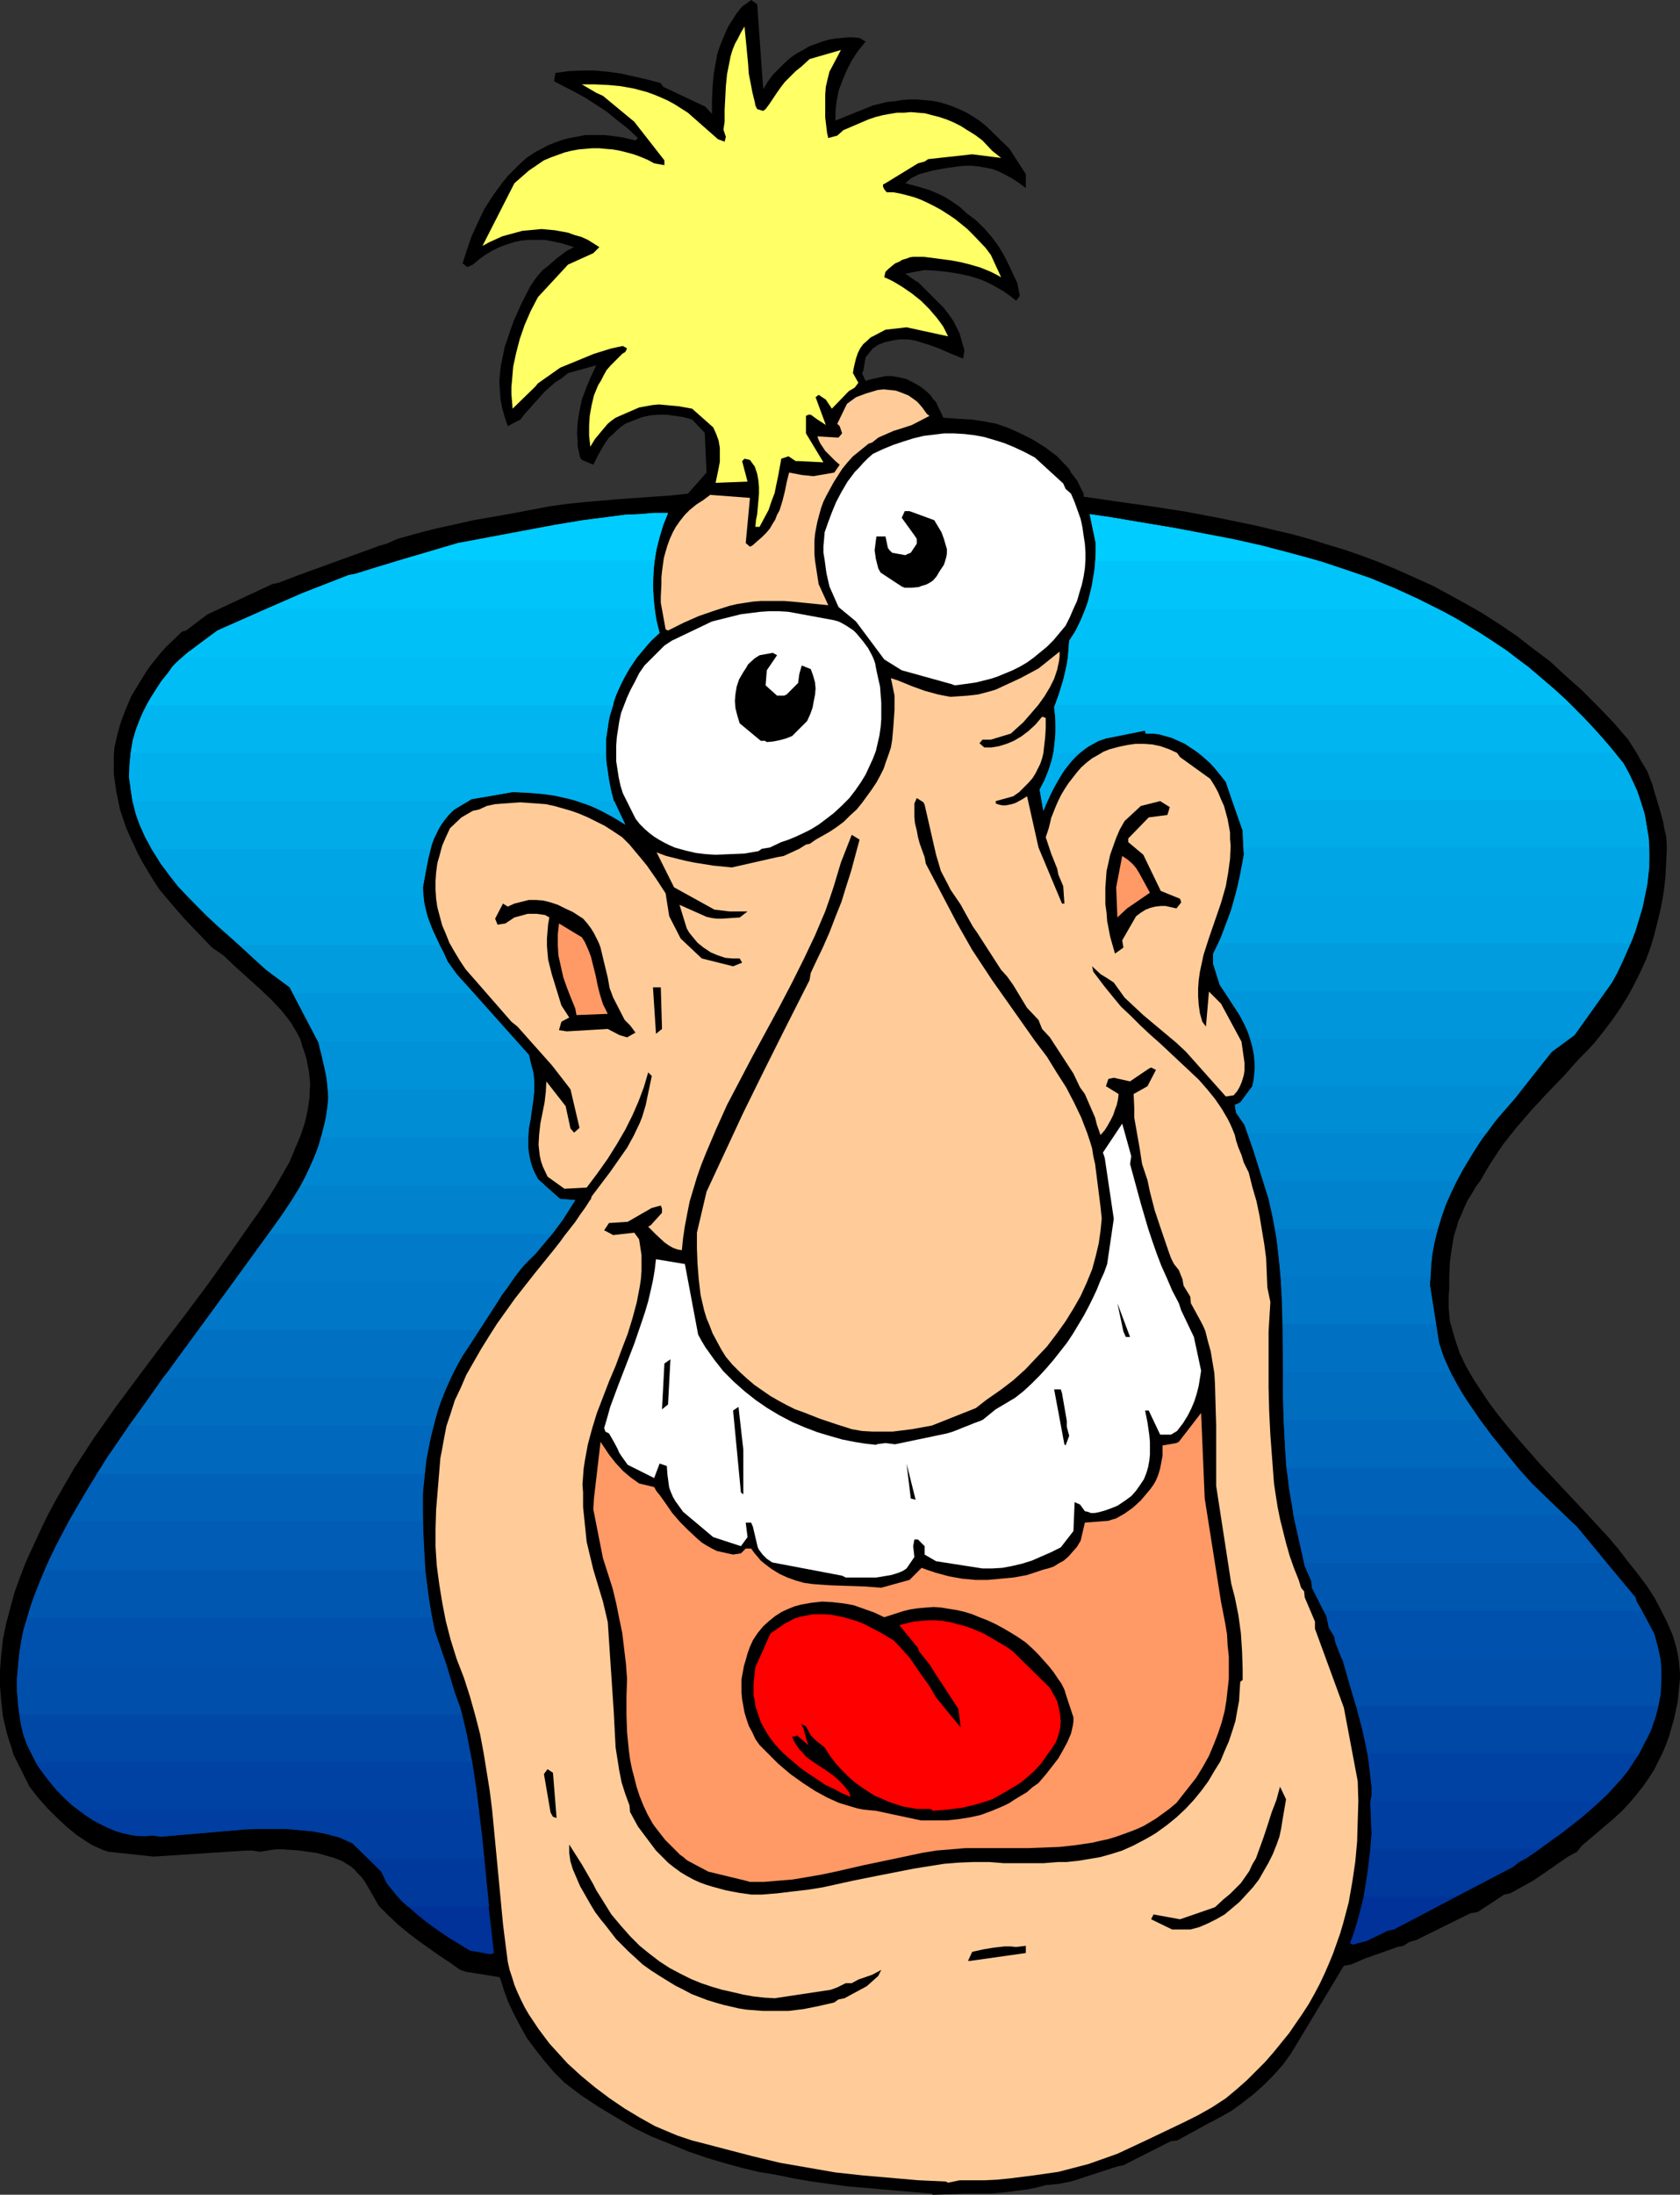
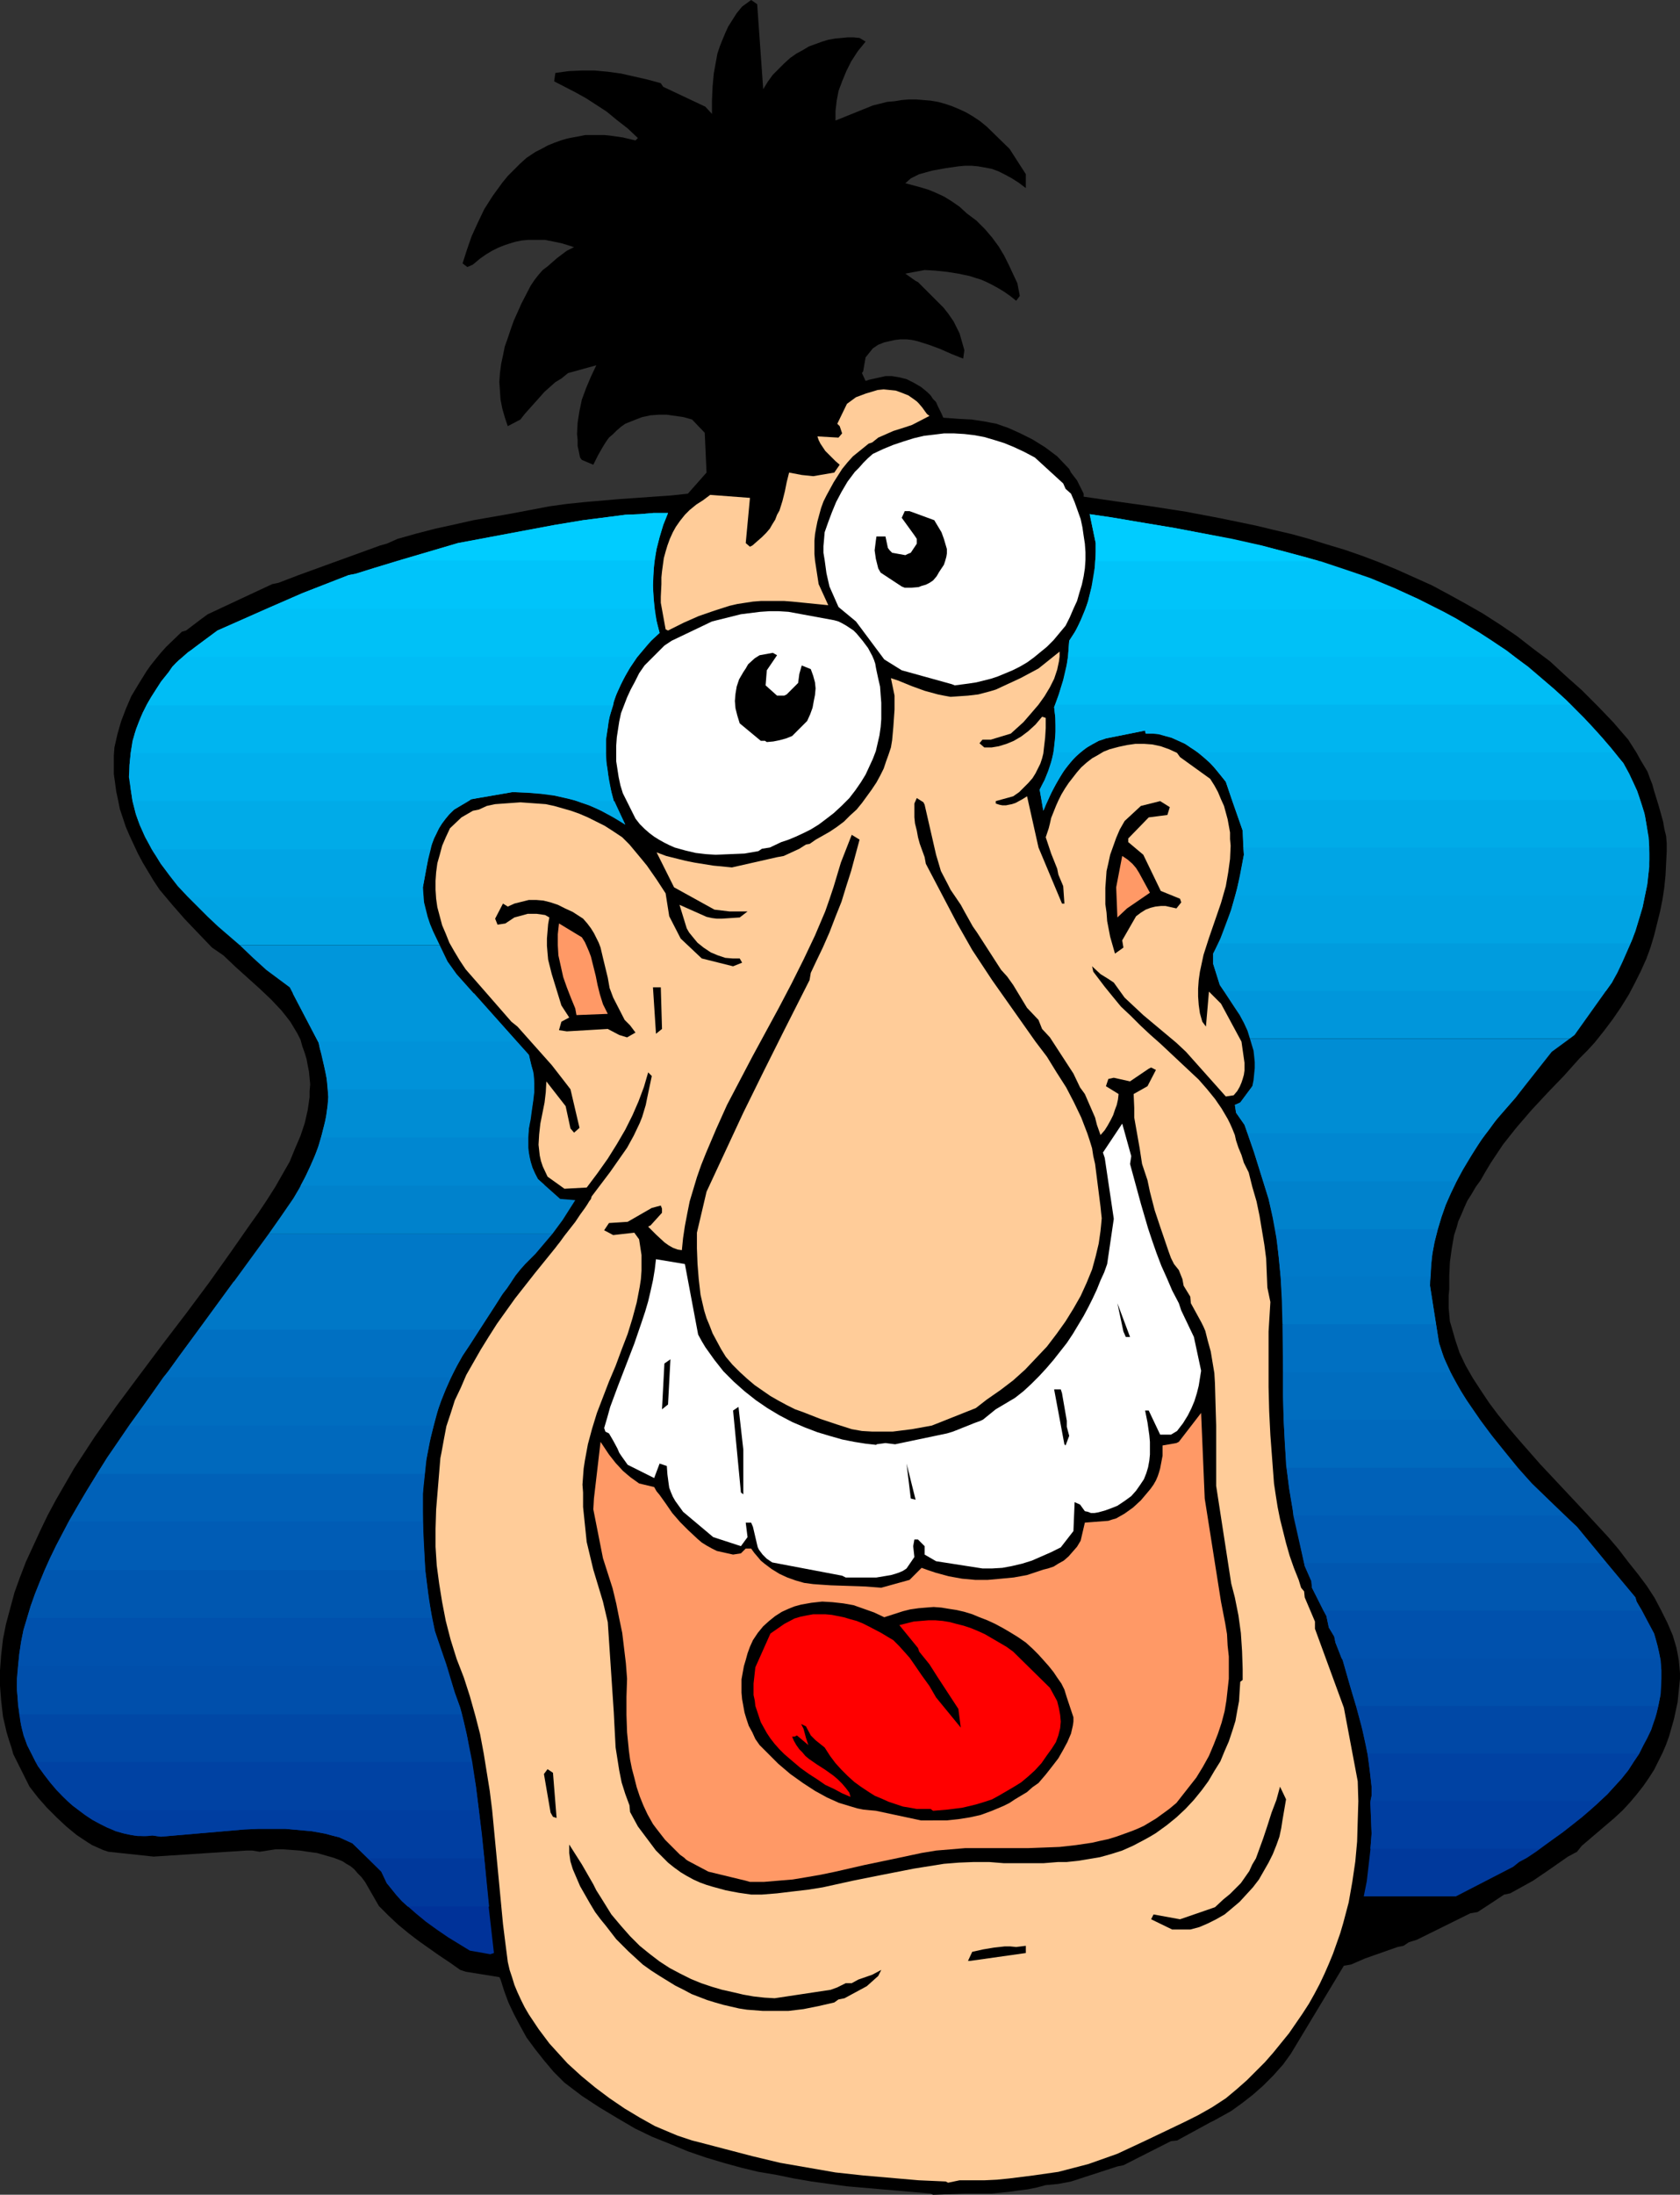
<svg xmlns="http://www.w3.org/2000/svg" xmlns:ns1="http://sodipodi.sourceforge.net/DTD/sodipodi-0.dtd" xmlns:ns2="http://www.inkscape.org/namespaces/inkscape" version="1.0" width="119.245mm" height="155.668mm" id="svg90" ns1:docname="Nutty.wmf">
  <rect width="100%" height="100%" fill="#333333" stroke="none" />
  <ns1:namedview id="namedview90" pagecolor="#ffffff" bordercolor="#000000" borderopacity="0.25" ns2:showpageshadow="2" ns2:pageopacity="0.0" ns2:pagecheckerboard="0" ns2:deskcolor="#d1d1d1" ns2:document-units="mm" />
  <defs id="defs1">
    <pattern id="WMFhbasepattern" patternUnits="userSpaceOnUse" width="6" height="6" x="0" y="0" />
  </defs>
  <path style="fill:#000000;fill-opacity:1;fill-rule:evenodd;stroke:none" d="m 249.665,588.03 -22.462,-1.939 v 0 l -9.534,-1.293 -4.686,-0.808 -4.686,-0.97 -4.848,-0.808 -4.686,-1.131 -4.686,-1.293 -4.848,-1.454 -4.686,-1.616 -4.686,-1.939 -4.848,-1.939 -4.686,-2.262 -4.686,-2.747 -4.848,-2.909 -4.686,-3.07 -4.686,-3.555 -2.909,-2.909 -2.586,-3.07 -2.424,-3.07 -2.262,-3.07 -1.778,-3.232 -1.616,-3.07 -1.454,-3.07 -1.131,-3.07 -0.97,-3.07 -0.323,-0.646 -9.049,-1.454 -1.454,-0.485 -2.747,-1.939 -2.909,-1.939 -5.494,-3.878 -2.747,-2.101 -2.747,-2.262 -2.586,-2.424 -2.586,-2.585 -3.717,-6.464 -0.97,-1.293 -0.97,-0.97 -0.97,-1.131 -0.97,-0.808 -1.131,-0.646 -0.97,-0.646 -1.131,-0.485 -1.293,-0.485 -2.262,-0.646 -2.262,-0.646 -2.424,-0.323 -2.101,-0.323 -4.363,-0.323 H 73.849 l -4.201,0.646 -1.939,-0.323 h -1.616 l -24.886,1.616 -12.12,-1.293 -1.454,-0.485 -1.454,-0.646 -1.454,-0.646 -1.293,-0.808 -1.454,-0.97 -1.454,-0.97 -2.747,-2.262 -2.586,-2.424 -2.586,-2.585 -2.424,-2.747 -2.262,-2.909 -4.363,-8.726 -0.485,-1.778 -0.646,-1.939 -0.646,-2.101 L 0.808,460.212 0.323,456.01 0,451.97 v -4.201 l 0.323,-4.201 0.485,-4.201 0.808,-4.04 1.131,-4.201 1.131,-4.201 1.454,-4.04 1.616,-4.201 1.939,-4.201 1.939,-4.201 1.939,-4.04 2.262,-4.201 2.424,-4.201 2.424,-4.201 2.747,-4.201 2.747,-4.201 5.817,-8.241 6.141,-8.241 6.302,-8.403 6.302,-8.241 6.141,-8.241 5.979,-8.403 4.848,-6.948 2.424,-3.393 2.262,-3.393 2.262,-3.555 1.939,-3.393 1.939,-3.393 1.454,-3.555 1.454,-3.393 1.131,-3.393 0.808,-3.555 0.485,-3.393 v -1.616 l 0.162,-1.778 -0.323,-3.393 -0.323,-1.616 -0.323,-1.778 -0.485,-1.616 -0.646,-1.778 -0.485,-1.778 -0.808,-1.616 -0.97,-1.616 -0.97,-1.616 -1.131,-1.454 -1.293,-1.616 -2.747,-2.909 -3.07,-2.909 -3.232,-2.909 -3.232,-2.909 -3.232,-3.07 -3.07,-2.101 -3.717,-3.878 -3.555,-3.717 -3.394,-3.878 -3.394,-4.04 -1.616,-2.424 -1.454,-2.424 -1.454,-2.424 -1.293,-2.424 -1.131,-2.424 -1.131,-2.424 -0.97,-2.262 -0.808,-2.424 -0.808,-2.424 -0.485,-2.424 -0.485,-2.262 -0.323,-2.424 -0.323,-2.262 v -2.424 -2.424 l 0.162,-2.262 0.808,-3.555 0.97,-3.393 1.293,-3.393 1.454,-3.393 1.939,-3.232 2.101,-3.393 1.131,-1.616 1.293,-1.616 1.454,-1.778 1.454,-1.616 4.201,-4.04 1.131,-0.323 4.04,-3.07 1.778,-1.293 17.291,-8.08 1.616,-0.323 5.494,-2.101 21.815,-7.918 1.778,-0.485 2.909,-1.293 5.171,-1.454 5.009,-1.293 5.171,-1.131 5.009,-1.131 10.181,-1.778 10.181,-1.939 4.686,-0.646 4.686,-0.485 9.373,-0.808 4.686,-0.323 4.525,-0.323 4.686,-0.323 4.525,-0.485 5.009,-5.656 -0.485,-10.665 -3.394,-3.555 -2.262,-0.646 -2.262,-0.323 -2.262,-0.323 h -2.101 l -2.262,0.162 -2.262,0.485 -2.101,0.808 -2.424,0.97 -1.131,0.808 -1.131,0.97 -0.97,0.97 -1.131,0.97 -0.808,1.131 -0.808,1.293 -1.293,2.262 -1.293,2.585 -3.07,-1.293 -0.485,-0.646 -0.323,-1.616 -0.323,-1.454 v -1.616 l -0.162,-1.616 0.162,-3.07 0.485,-3.07 0.646,-3.07 1.131,-3.07 1.293,-3.07 1.454,-3.07 -7.595,2.101 -1.778,1.454 -1.616,0.97 -1.454,1.293 -1.454,1.293 -1.293,1.454 -2.747,3.07 -1.293,1.454 -1.131,1.454 -3.394,1.778 -0.808,-2.424 -0.646,-2.262 -0.485,-2.424 -0.162,-2.424 -0.162,-2.262 0.162,-2.424 0.323,-2.424 0.485,-2.262 0.485,-2.424 0.808,-2.262 0.808,-2.424 0.808,-2.262 2.101,-4.686 2.424,-4.686 0.97,-1.454 1.131,-1.454 1.131,-1.293 1.293,-0.97 2.586,-2.262 2.586,-1.939 1.939,-0.97 -3.07,-0.97 -1.454,-0.323 -1.616,-0.323 -1.616,-0.323 h -1.454 -1.616 -1.616 l -1.616,0.162 -1.616,0.323 -1.616,0.485 -1.454,0.485 -1.616,0.646 -1.616,0.808 -1.616,0.97 -1.616,1.131 -1.939,1.616 -1.454,0.646 -1.293,-0.97 1.131,-3.555 1.293,-3.717 1.616,-3.555 1.778,-3.717 1.131,-1.778 1.131,-1.778 1.293,-1.778 1.293,-1.778 1.454,-1.778 1.616,-1.616 1.616,-1.616 1.778,-1.616 2.424,-1.616 1.616,-0.808 1.778,-0.97 1.616,-0.646 1.778,-0.646 1.616,-0.485 1.616,-0.323 1.778,-0.323 1.616,-0.323 h 1.616 3.394 l 1.616,0.162 3.394,0.485 3.393,0.808 0.646,-0.646 -2.747,-2.585 -2.909,-2.262 -2.747,-2.262 -2.747,-1.778 -2.747,-1.778 -2.909,-1.616 -5.656,-2.909 0.323,-2.262 3.555,-0.485 3.555,-0.162 h 3.394 l 3.555,0.323 3.555,0.485 3.555,0.808 3.555,0.808 3.555,0.97 0.646,0.97 11.312,5.333 1.778,1.939 v -3.555 l 0.162,-3.717 0.323,-3.555 0.646,-3.555 0.323,-1.778 0.646,-1.939 0.646,-1.616 0.808,-1.939 0.808,-1.778 1.131,-1.778 1.131,-1.778 1.454,-1.778 L 201.51,0 l 1.616,1.131 1.616,22.784 1.293,-2.101 1.293,-1.778 1.616,-1.616 1.454,-1.454 1.616,-1.454 1.616,-1.131 1.778,-0.97 1.616,-0.97 1.778,-0.646 1.778,-0.646 1.616,-0.485 1.778,-0.323 1.778,-0.162 1.616,-0.162 h 1.616 l 1.616,0.162 1.616,0.97 -2.101,2.585 -1.778,2.747 -1.293,2.585 -1.131,2.747 -0.97,2.585 -0.485,2.585 -0.323,2.747 v 2.585 l 10.019,-4.04 3.878,-0.97 1.939,-0.162 1.939,-0.323 1.939,-0.162 h 1.939 l 1.939,0.162 1.939,0.162 1.939,0.323 1.778,0.485 1.939,0.646 1.939,0.808 1.778,0.808 1.939,1.131 1.939,1.293 1.778,1.454 6.141,5.979 4.363,6.787 v 0.808 2.909 l -1.939,-1.454 -1.778,-1.131 -1.778,-0.97 -1.939,-0.97 -1.778,-0.646 -1.778,-0.323 -1.778,-0.323 -1.778,-0.162 h -1.778 l -1.778,0.162 -3.394,0.485 -3.555,0.646 -3.555,0.97 -2.262,1.131 -1.454,1.293 4.201,1.131 2.101,0.646 1.939,0.808 2.101,0.97 2.101,1.293 2.101,1.454 1.939,1.778 1.293,0.97 1.293,0.97 1.131,1.131 1.131,1.131 1.939,2.262 1.778,2.424 1.454,2.424 1.293,2.585 1.131,2.424 1.131,2.424 0.646,3.393 -0.97,1.293 -1.616,-1.293 -1.616,-1.131 -1.616,-0.97 -1.454,-0.808 -1.616,-0.808 -1.454,-0.646 -1.616,-0.485 -1.454,-0.485 -3.07,-0.646 -3.07,-0.485 -3.07,-0.323 -2.909,-0.162 -5.171,0.97 2.747,1.939 0.646,0.323 6.787,6.787 0.646,0.808 0.646,0.808 1.454,2.101 1.131,2.262 0.485,0.97 0.323,1.131 0.97,3.393 -0.323,2.262 -3.232,-1.293 -2.909,-1.293 -3.07,-1.131 -3.07,-0.97 -1.454,-0.323 -1.454,-0.162 h -1.616 l -1.454,0.162 -1.454,0.323 -1.454,0.323 -1.616,0.646 -1.454,0.97 -1.939,2.424 -0.646,3.717 -0.323,0.485 0.97,2.101 0.97,-0.323 4.363,-0.97 h 1.778 l 1.939,0.323 1.939,0.485 1.939,0.97 1.939,1.131 0.808,0.646 0.97,0.808 0.808,0.808 0.646,0.97 0.808,0.808 0.485,1.131 0.97,1.939 0.485,1.131 4.363,0.323 3.232,0.162 3.232,0.485 3.394,0.646 3.232,1.131 3.232,1.454 3.232,1.616 3.393,2.101 3.232,2.424 3.232,3.393 0.485,0.97 1.616,2.101 1.778,3.555 v 0.808 l 8.888,1.293 9.211,1.293 9.373,1.454 9.373,1.778 9.373,1.939 4.686,1.131 4.848,1.131 4.686,1.293 4.686,1.454 4.848,1.454 4.686,1.616 4.686,1.778 4.686,1.939 4.686,2.101 4.686,2.101 4.525,2.424 4.686,2.585 4.525,2.585 4.525,2.909 4.525,3.07 4.363,3.393 4.525,3.393 4.201,3.878 4.363,3.878 4.201,4.201 4.201,4.363 4.04,4.686 1.131,1.778 1.131,1.778 0.97,1.778 0.97,1.616 0.97,1.616 0.646,1.778 0.646,1.616 0.485,1.778 0.646,2.101 0.646,2.101 1.131,4.04 0.323,1.939 0.485,1.939 0.162,2.101 v 1.939 l -0.162,3.232 -0.162,3.232 -0.323,3.232 -0.485,3.232 -0.646,3.232 -0.808,3.232 -0.808,3.232 -0.97,3.232 -1.131,3.07 -1.454,3.232 -1.616,3.232 -1.616,3.07 -2.101,3.393 -2.101,3.07 -2.424,3.232 -2.586,3.232 -1.939,2.101 -2.101,2.101 -4.04,4.525 -4.363,4.525 -4.363,4.686 -4.04,4.686 -1.939,2.424 -1.778,2.262 -1.616,2.424 -1.616,2.424 -1.454,2.424 -1.293,2.262 -1.293,1.778 -1.131,1.939 -1.131,1.778 -0.808,1.778 -0.808,1.939 -0.808,1.778 -0.485,1.778 -0.646,1.939 -0.646,3.717 -0.485,3.555 -0.162,3.555 v 3.555 l -0.162,1.778 v 1.778 1.616 l 0.162,1.778 0.162,1.778 0.485,1.616 0.97,3.393 1.131,3.393 1.616,3.393 1.939,3.393 2.101,3.232 2.262,3.393 2.424,3.232 2.747,3.393 2.747,3.232 5.817,6.625 12.281,13.089 5.979,6.464 2.747,3.232 2.586,3.393 2.586,3.232 2.424,3.232 2.101,3.232 1.778,3.393 1.616,3.232 1.454,3.393 0.97,3.232 0.323,1.616 0.323,1.778 0.162,1.616 0.162,1.778 v 1.616 l -0.162,1.616 -0.485,4.686 -0.485,2.262 -0.485,2.262 -0.646,2.262 -0.646,2.262 -0.808,2.262 -0.97,2.262 -1.131,2.262 -1.131,2.262 -1.454,2.262 -1.454,2.101 -1.778,2.262 -1.778,2.101 -1.939,2.101 -2.262,2.101 -8.726,7.433 -1.293,1.616 -2.424,1.293 -5.333,3.717 -4.04,2.747 -6.141,3.393 -1.616,0.323 -2.909,1.939 -4.201,2.747 -1.939,0.323 -14.382,7.11 -2.101,0.646 -1.454,0.97 -1.616,0.323 -8.726,3.07 -3.717,1.616 -1.939,0.323 -14.22,23.592 -2.101,2.909 -2.586,2.909 -2.747,2.747 -2.747,2.424 -2.909,2.262 -2.909,2.101 -2.909,1.616 -1.454,0.808 -1.293,0.646 -8.888,4.848 -1.616,0.162 -12.766,6.464 -1.616,0.323 -12.443,4.04 -3.394,0.646 -3.393,0.323 -2.424,0.646 -2.424,0.485 -2.586,0.323 -2.262,0.323 -4.848,0.485 h -5.009 -2.262 l -8.403,0.323 z" id="path1" />
  <path style="fill:#ffcc99;fill-opacity:1;fill-rule:evenodd;stroke:none" d="m 253.705,584.798 -7.272,-0.323 -7.433,-0.646 -7.433,-0.646 -7.433,-0.808 -7.433,-1.293 -7.433,-1.293 -7.433,-1.778 -7.433,-1.939 -6.787,-1.778 -1.939,-0.485 -1.939,-0.646 -1.939,-0.646 -1.939,-0.808 -4.201,-1.778 -4.04,-2.262 -4.04,-2.424 -4.04,-2.747 -3.878,-2.909 -3.717,-3.07 -3.717,-3.393 -3.232,-3.555 -1.616,-1.778 -1.454,-1.939 -1.454,-1.939 -1.293,-1.939 -1.293,-1.939 -1.131,-1.939 -0.97,-1.939 -0.97,-2.101 -0.808,-1.939 -0.646,-2.101 -0.646,-1.939 -0.485,-2.101 -0.646,-5.009 -0.646,-5.171 -0.97,-10.18 -0.97,-10.18 -0.97,-10.18 -0.646,-5.171 -0.808,-5.009 -0.808,-5.009 -0.97,-5.171 -1.293,-5.009 -1.454,-5.171 -1.616,-5.009 -1.939,-5.009 -1.616,-5.171 -1.293,-5.009 -0.97,-5.009 -0.808,-5.009 -0.646,-4.848 -0.323,-5.009 v -4.848 l 0.162,-5.171 1.131,-13.735 0.323,-1.616 0.646,-3.555 0.646,-3.393 1.131,-3.393 1.131,-3.555 1.616,-3.393 1.454,-3.393 1.939,-3.393 1.939,-3.393 2.101,-3.393 2.262,-3.555 2.424,-3.393 2.424,-3.393 5.333,-6.787 5.494,-6.787 0.485,-0.646 0.646,-0.808 1.293,-1.778 2.909,-3.717 1.293,-1.939 1.293,-1.778 0.646,-0.97 0.485,-0.808 0.485,-0.646 0.162,-0.646 5.009,-6.625 2.262,-3.232 2.262,-3.232 1.778,-3.232 1.616,-3.393 0.646,-1.616 0.485,-1.616 0.485,-1.616 0.323,-1.616 1.293,-6.14 -0.97,-0.97 -1.131,3.878 -1.454,3.878 -1.616,3.717 -1.939,3.878 -2.262,3.878 -2.424,3.878 -2.747,3.878 -2.909,3.878 -5.979,0.323 -4.525,-3.232 -1.293,-2.747 -0.485,-1.454 -0.323,-1.454 -0.162,-1.454 -0.162,-1.454 0.162,-2.747 0.323,-2.909 1.131,-5.656 0.323,-2.747 0.162,-2.909 5.171,6.625 1.293,5.979 0.97,1.131 1.454,-1.293 -2.424,-10.342 -1.616,-2.101 -3.393,-4.363 -9.211,-10.342 -1.616,-1.293 -7.757,-8.888 -4.525,-5.171 -1.616,-2.424 -1.454,-2.424 -1.293,-2.262 -0.97,-2.424 -0.97,-2.262 -0.646,-2.424 -0.646,-2.424 -0.323,-2.262 -0.162,-2.424 v -2.424 l 0.162,-2.262 0.323,-2.424 0.646,-2.262 0.646,-2.424 0.97,-2.262 1.131,-2.424 3.07,-2.909 3.07,-1.778 1.616,-0.323 2.101,-0.97 2.262,-0.485 2.262,-0.162 2.262,-0.162 2.262,-0.162 2.262,0.162 2.262,0.162 2.262,0.162 2.262,0.485 2.262,0.646 2.262,0.646 2.262,0.808 2.262,0.97 2.262,1.131 2.262,1.131 2.262,1.454 2.424,1.616 1.939,1.939 1.616,1.939 1.616,1.939 1.454,1.778 2.586,3.717 2.424,3.717 0.97,6.14 3.07,5.979 5.656,5.333 8.403,2.101 2.424,-0.97 -0.646,-1.131 h -1.939 l -1.939,-0.162 -1.939,-0.646 -1.939,-0.808 -1.939,-1.293 -0.808,-0.646 -0.808,-0.646 -0.808,-0.97 -1.454,-1.778 -0.646,-1.131 -1.939,-6.302 5.817,2.585 1.454,0.646 1.454,0.323 1.293,0.162 h 1.293 l 4.848,-0.323 2.101,-1.616 h -4.848 l -4.04,-0.485 -10.827,-5.979 -4.686,-9.372 2.586,0.97 2.586,0.646 2.586,0.646 2.424,0.485 5.009,0.808 5.009,0.485 12.12,-2.747 1.778,-0.323 4.201,-1.939 1.778,-1.131 0.97,-0.162 1.616,-1.131 3.717,-2.101 1.939,-1.293 1.939,-1.454 1.616,-1.616 1.778,-1.616 1.454,-1.778 1.293,-1.778 1.293,-1.778 1.293,-1.939 0.97,-1.778 0.97,-1.939 0.646,-1.939 0.646,-1.778 0.646,-1.939 0.323,-1.939 0.162,-1.778 0.162,-1.778 0.323,-4.686 v -3.717 l -0.97,-4.686 1.939,0.646 3.555,1.454 3.555,1.293 1.778,0.485 1.778,0.485 1.616,0.323 1.778,0.323 4.686,-0.323 2.747,-0.323 3.07,-0.808 1.616,-0.485 6.625,-3.07 4.848,-2.585 5.656,-4.525 v 1.293 l -0.162,1.293 -0.485,2.262 -0.808,2.424 -1.131,2.262 -1.454,2.424 -1.616,2.262 -1.939,2.262 -2.101,2.424 -3.393,3.07 -5.333,1.616 h -2.262 l -0.808,0.97 1.293,1.131 h 1.939 l 1.939,-0.323 2.101,-0.646 1.939,-0.808 1.939,-1.131 1.939,-1.454 1.939,-1.778 1.778,-2.101 0.97,0.323 v 2.747 l -0.162,2.585 -0.323,2.747 -0.162,1.454 -0.323,1.293 -0.485,1.454 -0.646,1.293 -0.646,1.293 -0.808,1.293 -1.131,1.293 -1.131,1.131 -1.293,1.293 -1.616,1.131 -4.686,1.293 v 0.646 l 0.97,0.323 0.808,0.162 h 0.97 l 0.808,-0.162 0.808,-0.162 0.97,-0.323 1.778,-0.97 1.293,-0.808 3.07,13.735 6.302,15.028 h 0.646 l -0.323,-4.686 -1.293,-3.07 -0.323,-1.616 -1.616,-4.04 -1.454,-4.363 0.808,-2.424 0.323,-1.293 0.323,-1.454 0.646,-1.616 0.646,-1.616 0.646,-1.454 0.808,-1.616 0.97,-1.616 0.97,-1.454 1.131,-1.454 1.131,-1.454 1.131,-1.293 1.454,-1.293 1.454,-1.131 1.454,-0.808 1.616,-0.97 1.616,-0.646 2.424,-0.646 2.262,-0.485 2.262,-0.323 h 2.262 l 2.262,0.162 2.262,0.485 2.262,0.808 2.101,0.97 0.808,1.131 8.08,5.817 1.131,1.778 0.97,1.778 0.808,1.939 0.808,1.778 0.485,1.778 0.485,1.778 0.323,1.778 0.323,1.778 v 1.778 l 0.162,1.778 -0.162,3.555 -0.485,3.555 -0.646,3.717 -1.293,4.525 -1.616,4.686 -1.616,4.686 -1.454,4.525 -0.485,2.262 -0.485,2.262 -0.323,2.262 -0.162,2.262 v 2.101 l 0.162,2.262 0.323,2.262 0.646,2.262 0.97,1.293 0.808,-9.372 3.232,3.232 5.494,10.18 0.808,5.656 v 2.101 l -0.162,1.131 -0.323,1.131 -0.323,0.97 -0.485,1.131 -0.646,1.131 -0.97,1.131 -2.101,0.323 -10.665,-11.958 -2.586,-2.424 -8.888,-7.433 -5.009,-4.686 -2.909,-4.04 -1.454,-0.97 -2.101,-1.293 -2.262,-2.101 0.323,1.454 3.07,4.04 2.101,2.585 2.262,2.747 2.586,2.424 2.586,2.585 2.586,2.424 2.747,2.424 5.171,4.848 2.586,2.424 2.586,2.424 2.262,2.585 2.101,2.585 1.778,2.585 1.616,2.747 0.646,1.293 0.646,1.454 0.646,1.616 0.323,1.454 0.646,1.939 0.808,1.939 0.646,2.101 1.293,2.585 0.97,3.878 1.131,3.878 0.808,3.878 0.646,3.878 0.646,3.878 0.485,3.717 0.162,3.878 0.162,3.878 0.808,3.878 -0.485,7.918 v 14.866 l 0.162,6.464 0.323,6.464 0.485,6.464 0.485,6.464 0.485,3.232 0.485,3.07 0.646,3.232 0.808,3.232 0.808,3.232 0.97,3.393 1.131,3.232 1.293,3.232 0.646,2.101 0.808,0.97 0.162,1.616 2.747,6.464 v 1.939 l 7.757,21.168 3.717,19.714 0.162,5.333 -0.162,5.333 -0.162,5.494 -0.485,5.332 -0.808,5.494 -0.97,5.494 -1.454,5.494 -0.808,2.747 -0.97,2.747 -0.97,2.747 -1.131,2.747 -1.131,2.585 -1.293,2.747 -1.454,2.747 -1.454,2.585 -1.778,2.747 -1.778,2.585 -1.778,2.585 -2.101,2.585 -2.101,2.585 -2.262,2.585 -2.424,2.424 -2.424,2.424 -2.747,2.424 -2.909,2.424 -3.717,2.424 -3.717,2.101 -3.555,1.778 -3.717,1.778 -7.11,3.393 -7.272,3.393 -7.757,2.747 -8.08,2.101 -6.787,0.97 -6.464,0.808 -3.232,0.323 -3.393,0.162 h -3.232 -3.394 l -3.07,0.646 z" id="path2" />
  <path style="fill:#000000;fill-opacity:1;fill-rule:evenodd;stroke:none" d="m 206.681,539.068 h -2.101 l -2.101,-0.162 -2.101,-0.162 -2.101,-0.323 -2.101,-0.485 -2.101,-0.485 -2.262,-0.646 -2.101,-0.646 -2.101,-0.808 -2.101,-0.808 -2.101,-1.131 -2.262,-1.131 -2.101,-1.293 -2.101,-1.293 -2.262,-1.454 -2.262,-1.616 -1.939,-1.778 -1.939,-1.778 -1.616,-1.616 -1.616,-1.616 -2.747,-3.555 -1.454,-1.778 -1.454,-1.939 -1.454,-2.424 -1.293,-2.262 -1.293,-2.262 -0.97,-2.262 -0.97,-2.262 -0.646,-2.101 -0.323,-2.262 v -2.262 l 3.393,5.333 3.07,5.332 0.808,1.616 1.131,1.778 2.909,4.686 2.586,3.07 2.424,2.747 2.586,2.585 2.586,2.101 2.747,2.101 2.747,1.778 2.747,1.454 2.909,1.454 2.747,1.131 2.909,0.97 2.747,0.808 2.909,0.646 2.747,0.646 2.747,0.485 2.909,0.323 2.747,0.162 15.028,-2.262 1.778,-0.646 2.262,-1.131 h 1.616 l 1.778,-0.97 3.717,-1.293 2.424,-1.293 -0.808,1.616 -3.07,2.747 -5.979,3.232 -1.616,0.323 -1.131,0.808 -2.101,0.485 -2.101,0.485 -4.04,0.808 -4.04,0.485 h -1.939 -2.262 v 0 z" id="path3" />
  <path style="fill:#000000;fill-opacity:1;fill-rule:evenodd;stroke:none" d="m 260.33,525.656 h -0.646 l 1.131,-2.424 2.909,-0.646 2.909,-0.485 1.454,-0.162 1.454,-0.162 h 1.454 l 1.616,0.162 2.586,-0.323 v 1.939 z" id="path4" />
  <path style="fill:#003299;fill-opacity:1;fill-rule:evenodd;stroke:none" d="m 131.539,523.878 -5.494,-0.97 -2.909,-1.778 -2.909,-1.778 -3.07,-2.101 -2.909,-2.101 -2.747,-2.262 -2.747,-2.424 -2.586,-2.747 -2.424,-2.909 -1.454,-3.07 -3.555,-3.555 h 31.188 l 1.131,12.604 1.454,12.766 z" id="path5" />
  <path style="fill:#00399c;fill-opacity:1;fill-rule:evenodd;stroke:none" d="m 109.4,511.113 -1.616,-1.454 -1.454,-1.616 -1.293,-1.616 -1.293,-1.616 -1.454,-3.07 -7.757,-7.595 -1.778,-0.808 -1.778,-0.808 -1.939,-0.485 -1.778,-0.485 -3.555,-0.646 -3.555,-0.323 -3.555,-0.323 h -7.272 l -3.717,0.162 -22.462,1.939 -2.262,-0.323 -1.293,0.162 h -1.131 l -2.424,-0.162 -2.586,-0.485 -2.424,-0.646 -2.424,-1.131 -2.586,-1.293 -2.424,-1.454 -2.424,-1.778 H 128.468 l 1.454,12.927 1.293,12.927 z" id="path6" />
  <path style="fill:#003ea1;fill-opacity:1;fill-rule:evenodd;stroke:none" d="m 98.735,498.185 -4.201,-4.04 -1.778,-0.808 -1.778,-0.808 -1.939,-0.485 -1.778,-0.485 -3.555,-0.646 -3.555,-0.323 -3.555,-0.323 h -7.272 l -3.717,0.162 -22.462,1.939 -2.262,-0.323 -1.939,0.162 h -1.939 l -2.101,-0.323 -2.101,-0.485 -1.939,-0.646 -2.101,-0.808 -1.939,-0.97 -2.101,-1.131 -1.939,-1.293 -1.939,-1.454 -1.939,-1.616 -1.939,-1.778 -1.778,-1.778 -1.778,-2.101 -1.616,-2.101 -1.616,-2.262 -0.646,-1.131 H 126.529 l 1.131,6.464 0.808,6.464 0.808,6.464 0.646,6.464 z" id="path7" />
  <path style="fill:#0042a3;fill-opacity:1;fill-rule:evenodd;stroke:none" d="m 21.169,485.258 -1.616,-1.131 -1.454,-1.293 -1.454,-1.454 -1.293,-1.454 -1.293,-1.454 -1.293,-1.616 -2.586,-3.393 -2.909,-5.656 -1.293,-4.04 -0.485,-2.101 -0.323,-2.101 H 123.944 l 1.454,6.302 1.293,6.464 0.97,6.464 0.808,6.464 z" id="path8" />
  <path style="fill:#0048a6;fill-opacity:1;fill-rule:evenodd;stroke:none" d="m 9.534,472.331 -2.262,-4.525 -0.97,-2.585 -0.646,-2.747 -0.323,-2.585 -0.485,-2.585 -0.162,-2.747 -0.162,-2.585 0.162,-2.747 0.162,-2.585 H 119.904 l 2.101,7.11 1.454,4.04 0.97,3.717 0.808,3.555 0.646,3.717 0.646,3.555 z" id="path9" />
  <path style="fill:#004fab;fill-opacity:1;fill-rule:evenodd;stroke:none" d="m 7.272,433.711 -0.97,3.232 -0.646,3.232 -0.485,3.232 -0.323,3.232 -0.323,3.232 v 3.232 l 0.323,3.232 0.323,3.232 H 123.944 l -0.485,-1.778 -1.454,-4.04 -5.333,-16.482 -0.808,-3.555 z" id="path10" />
  <path style="fill:#0051ad;fill-opacity:1;fill-rule:evenodd;stroke:none" d="m 11.958,420.945 -1.293,3.232 -1.293,3.232 -1.131,3.07 -0.97,3.232 -0.97,3.232 -0.646,3.232 -0.485,3.232 -0.323,3.232 H 119.904 l -3.232,-9.372 -0.808,-4.04 -0.808,-4.201 -0.485,-4.04 -0.485,-4.04 z" id="path11" />
  <path style="fill:#0057b0;fill-opacity:1;fill-rule:evenodd;stroke:none" d="m 18.422,407.856 -3.394,6.464 -1.616,3.393 -1.454,3.232 -1.293,3.07 -1.293,3.232 -1.131,3.232 -0.97,3.232 H 115.864 l -0.485,-3.232 -0.485,-3.232 -0.808,-6.302 -0.323,-6.464 -0.323,-6.625 z" id="path12" />
  <path style="fill:#005cb5;fill-opacity:1;fill-rule:evenodd;stroke:none" d="m 26.017,395.09 -3.878,6.464 -3.717,6.464 -3.394,6.464 -1.616,3.232 -1.454,3.232 H 114.086 l -0.485,-7.756 -0.162,-7.918 v -4.848 l 0.162,-2.747 0.323,-2.585 z" id="path13" />
  <path style="fill:#0061b8;fill-opacity:1;fill-rule:evenodd;stroke:none" d="m 18.422,407.856 2.424,-4.201 2.586,-4.363 5.333,-8.564 5.817,-8.564 h 81.767 l -1.131,4.525 -0.808,4.525 -0.485,4.525 -0.485,4.686 v 4.848 1.454 1.131 z" id="path14" />
  <path style="fill:#0069bd;fill-opacity:1;fill-rule:evenodd;stroke:none" d="m 26.017,395.09 2.747,-4.363 15.028,-21.492 h 77.243 l -1.454,3.232 -1.293,3.232 -1.131,3.232 -0.808,3.232 -0.808,3.232 -0.646,3.232 -0.646,3.232 -0.323,3.232 z" id="path15" />
  <path style="fill:#006dbf;fill-opacity:1;fill-rule:evenodd;stroke:none" d="m 34.581,382.163 10.665,-14.705 2.909,-4.04 5.171,-6.948 h 75.304 l -2.586,4.04 -1.939,2.909 -1.293,2.262 -1.293,2.424 -1.131,2.424 -0.97,2.262 -0.97,2.424 -0.808,2.262 -1.293,4.686 z" id="path16" />
  <path style="fill:#0070c2;fill-opacity:1;fill-rule:evenodd;stroke:none" d="m 43.792,369.236 1.454,-1.778 2.909,-4.04 14.544,-19.876 h 74.496 l -1.778,2.424 -0.808,1.131 -0.646,1.131 -1.131,1.778 -6.787,10.503 -1.939,2.909 -1.616,2.909 -1.454,2.909 z" id="path17" />
  <path style="fill:#0078c7;fill-opacity:1;fill-rule:evenodd;stroke:none" d="m 72.072,330.777 -18.745,25.693 h 75.304 l 4.201,-6.464 1.131,-1.778 0.97,-1.454 1.131,-1.454 2.262,-3.393 1.293,-1.616 1.293,-1.454 1.454,-1.454 1.293,-1.293 4.525,-5.333 z" id="path18" />
-   <path style="fill:#007ac9;fill-opacity:1;fill-rule:evenodd;stroke:none" d="m 62.699,343.543 12.443,-17.129 2.909,-4.363 2.586,-4.201 h 65.446 l 4.201,3.555 4.04,0.323 -3.393,5.332 -7.272,9.049 -1.778,1.616 -1.616,1.778 -1.616,2.101 -1.454,1.939 z" id="path19" />
  <path style="fill:#0082cc;fill-opacity:1;fill-rule:evenodd;stroke:none" d="m 72.072,330.777 3.07,-4.363 1.778,-2.585 1.778,-2.585 1.616,-2.747 1.454,-2.747 1.293,-2.747 1.131,-2.585 1.131,-2.747 0.808,-2.747 h 55.589 v 2.747 l 0.162,1.293 0.162,1.454 0.323,1.293 0.485,1.454 0.646,1.454 0.808,1.454 1.616,1.454 4.363,3.878 4.04,0.323 -3.393,5.332 -2.747,3.717 z" id="path20" />
  <path style="fill:#0087d1;fill-opacity:1;fill-rule:evenodd;stroke:none" d="m 80.636,317.85 1.454,-2.747 1.293,-2.747 1.131,-2.585 0.97,-2.747 0.808,-2.747 0.646,-2.585 0.646,-2.747 0.323,-2.747 0.162,-2.101 -0.162,-2.101 h 55.266 l -0.162,3.07 -0.485,2.909 -0.485,3.07 -0.323,2.909 v 2.909 1.616 l 0.323,1.454 0.323,1.454 0.485,1.616 0.646,1.454 0.808,1.616 1.616,1.454 0.162,0.323 z" id="path21" />
  <path style="fill:#008dd4;fill-opacity:1;fill-rule:evenodd;stroke:none" d="m 86.13,304.922 1.131,-4.363 0.323,-2.101 0.323,-2.262 0.162,-2.101 -0.162,-2.262 -0.162,-2.101 -0.323,-1.939 -0.97,-4.04 -0.97,-4.201 -0.162,-0.323 h 53.327 l 3.232,3.555 0.646,2.747 0.323,1.293 0.323,1.131 0.162,2.424 v 2.424 l -0.323,2.585 -0.323,2.262 -0.323,2.424 -0.485,2.424 -0.162,2.424 z" id="path22" />
  <path style="fill:#0092d9;fill-opacity:1;fill-rule:evenodd;stroke:none" d="m 87.908,291.995 -0.162,-1.616 -0.162,-1.454 -0.646,-3.232 -0.646,-3.07 -0.485,-1.454 -0.323,-1.616 -6.949,-13.25 h 48.64 l 14.705,16.482 0.646,2.747 0.485,1.616 0.162,1.616 0.162,1.616 -0.162,1.616 z" id="path23" />
  <path style="fill:#0096db;fill-opacity:1;fill-rule:evenodd;stroke:none" d="m 85.322,279.229 -7.595,-14.543 -6.302,-4.686 -3.555,-3.232 -3.555,-3.393 h 53.65 l 2.101,4.363 2.424,3.393 16.16,18.098 z" id="path24" />
-   <path style="fill:#009cde;fill-opacity:1;fill-rule:evenodd;stroke:none" d="m 78.535,266.302 -0.808,-1.616 -6.302,-4.686 -5.171,-4.686 -5.333,-4.848 -5.333,-4.848 -2.586,-2.585 -2.424,-2.585 h 63.022 l 0.323,2.262 0.485,2.262 0.808,2.101 0.808,2.101 1.939,4.201 1.131,2.101 0.97,2.262 2.424,3.393 4.686,5.171 z" id="path25" />
  <path style="fill:#00a3e3;fill-opacity:1;fill-rule:evenodd;stroke:none" d="m 64.315,253.375 -5.817,-5.009 -2.747,-2.585 -2.747,-2.747 -2.747,-2.747 -2.586,-2.747 -2.262,-2.909 -2.262,-3.07 -1.293,-2.101 -0.646,-0.97 -0.485,-0.808 h 74.819 l -0.646,2.585 -0.485,2.424 -0.97,5.171 0.162,2.101 0.162,1.939 0.485,1.939 0.485,1.939 0.646,1.939 0.808,1.939 1.778,3.717 z" id="path26" />
  <path style="fill:#00a5e5;fill-opacity:1;fill-rule:evenodd;stroke:none" d="m 50.579,240.448 -1.939,-2.101 -1.939,-2.262 -1.778,-2.262 -1.778,-2.262 -1.293,-2.101 -1.131,-1.778 -0.97,-1.939 -0.97,-1.778 -0.808,-1.939 -0.808,-1.778 -0.646,-1.778 -0.485,-1.939 -0.485,-1.778 h 90.17 l -3.878,2.262 v 0 l -1.293,1.131 -0.97,1.293 -0.97,1.293 -0.808,1.293 -0.646,1.293 -0.646,1.293 -0.97,2.585 -0.646,2.585 -0.485,2.747 -0.97,5.333 v 1.293 l 0.162,1.293 z" id="path27" />
  <path style="fill:#00a5e5;fill-opacity:1;fill-rule:evenodd;stroke:none" d="m 164.827,214.755 2.909,6.302 -1.616,-0.97 -1.616,-0.97 -1.778,-0.97 -1.454,-0.808 -3.232,-1.454 -3.232,-1.131 z" id="path28" />
  <path style="fill:#00abe8;fill-opacity:1;fill-rule:evenodd;stroke:none" d="m 35.066,201.827 -0.323,3.232 v 3.232 l 0.323,3.232 0.485,3.232 0.808,3.232 1.131,3.232 1.454,3.232 1.778,3.232 h 74.819 l 0.323,-1.454 0.485,-1.293 0.646,-1.293 0.646,-1.454 0.808,-1.293 0.97,-1.293 1.131,-1.293 1.293,-1.293 v 0 l 4.525,-2.747 1.778,-0.323 9.373,-1.616 3.717,0.162 3.878,0.323 3.717,0.485 3.555,0.808 1.939,0.485 1.778,0.646 1.939,0.646 1.939,0.808 1.939,0.97 1.939,0.97 1.939,1.131 1.939,1.293 -3.07,-6.302 -0.646,-2.424 -0.485,-2.585 -0.485,-2.585 -0.323,-2.585 -0.162,-2.747 z" id="path29" />
  <path style="fill:#00b0ed;fill-opacity:1;fill-rule:evenodd;stroke:none" d="m 39.268,189.062 -1.454,3.07 -1.293,3.232 -0.97,3.232 -0.485,3.232 -0.323,3.232 -0.162,3.232 0.485,3.232 0.485,3.232 h 90.17 l 0.646,-0.485 1.778,-0.323 9.373,-1.616 4.363,0.162 4.363,0.323 2.101,0.323 2.101,0.485 2.262,0.485 2.101,0.646 h 10.019 -0.162 l -0.646,-2.424 -0.646,-2.747 -0.323,-2.909 -0.485,-2.909 v -2.747 -3.07 l 0.485,-2.909 0.485,-3.07 0.97,-2.909 z" id="path30" />
  <path style="fill:#00b5f0;fill-opacity:1;fill-rule:evenodd;stroke:none" d="m 35.066,201.827 0.485,-2.747 0.646,-2.585 0.97,-2.747 1.131,-2.747 1.454,-2.747 1.616,-2.585 1.778,-2.909 2.101,-2.585 0.808,-1.131 0.97,-1.131 0.97,-0.97 0.97,-0.808 h 122.005 l -2.101,3.07 -1.616,2.909 -0.808,1.616 -0.646,1.454 -0.646,1.454 -0.485,1.454 -0.485,1.778 -0.485,1.778 -0.485,1.778 -0.162,1.616 -0.485,3.393 v 3.393 z" id="path31" />
  <path style="fill:#00bdf5;fill-opacity:1;fill-rule:evenodd;stroke:none" d="m 39.268,189.062 1.293,-2.262 1.454,-2.262 1.454,-2.101 1.778,-2.262 0.97,-1.454 1.131,-1.131 1.293,-1.131 1.131,-0.97 2.424,-1.939 2.424,-1.778 3.717,-2.747 13.089,-5.817 H 175.654 l 0.485,3.232 0.808,3.232 -2.262,2.101 -1.939,2.262 -1.939,2.262 -1.616,2.424 -1.454,2.424 -1.131,2.262 -1.131,2.424 -0.808,2.262 -0.162,0.97 z" id="path32" />
  <path style="fill:#00c1f7;fill-opacity:1;fill-rule:evenodd;stroke:none" d="m 48.963,176.134 1.454,-1.293 1.454,-0.97 1.454,-1.131 1.293,-0.97 3.717,-2.747 22.785,-10.019 12.443,-4.848 1.778,-0.323 5.171,-1.616 6.302,-1.939 h 68.84 l -0.323,2.585 -0.162,2.424 v 2.424 l 0.162,2.424 0.162,2.424 0.323,2.424 0.485,2.262 0.646,2.424 -1.616,1.454 -1.616,1.616 -1.293,1.616 -1.454,1.778 z" id="path33" />
  <path style="fill:#00c4fa;fill-opacity:1;fill-rule:evenodd;stroke:none" d="m 71.425,163.207 9.696,-4.201 12.443,-4.848 1.778,-0.323 5.171,-1.616 22.3,-6.625 25.855,-4.848 7.757,-1.293 7.595,-0.97 3.717,-0.485 3.878,-0.162 3.717,-0.323 h 3.878 l -1.293,3.232 -0.97,3.232 -0.808,3.232 -0.646,3.232 -0.162,3.232 -0.162,3.232 0.162,3.232 0.323,3.07 z" id="path34" />
  <path style="fill:#00ccff;fill-opacity:1;fill-rule:evenodd;stroke:none" d="m 106.815,150.28 15.998,-4.686 25.855,-4.848 7.757,-1.293 7.595,-0.97 3.717,-0.485 3.878,-0.162 3.717,-0.323 h 3.878 l -1.293,3.232 -0.97,3.232 -0.808,3.07 -0.485,3.232 z" id="path35" />
-   <path style="fill:#003299;fill-opacity:1;fill-rule:evenodd;stroke:none" d="m 367.63,495.6 -0.808,6.464 -0.485,3.07 -0.485,3.232 -0.808,3.232 -0.808,3.07 -0.97,3.232 -1.131,3.07 0.808,0.323 3.717,-0.97 5.656,-2.747 1.616,-0.323 31.996,-16.805 1.616,-1.293 2.101,-1.131 3.232,-2.424 z" id="path36" />
  <path style="fill:#00399c;fill-opacity:1;fill-rule:evenodd;stroke:none" d="m 365.852,508.366 0.808,-4.04 0.485,-4.201 0.485,-4.201 0.323,-4.363 -0.323,-8.241 v -0.485 h 61.568 l -2.424,2.262 -2.424,2.101 -5.009,3.878 -4.848,3.555 -2.424,1.778 -2.424,1.616 -2.101,1.131 -1.616,1.293 -15.352,7.918 z" id="path37" />
  <path style="fill:#003ea1;fill-opacity:1;fill-rule:evenodd;stroke:none" d="m 367.63,495.6 0.162,-1.939 0.162,-2.101 -0.323,-8.241 0.323,-1.939 v -2.424 l -0.485,-4.525 -0.646,-4.363 h 72.88 l -2.909,4.525 -2.747,3.232 -2.747,3.07 -3.07,2.909 -3.07,2.585 -2.909,2.424 -3.07,2.424 -3.232,2.262 -3.07,2.101 z" id="path38" />
  <path style="fill:#0042a3;fill-opacity:1;fill-rule:evenodd;stroke:none" d="m 367.63,482.834 0.323,-1.454 v -2.424 l -0.323,-2.747 -0.323,-2.747 -0.323,-2.747 -0.485,-2.585 -1.293,-5.494 -1.454,-5.333 h 81.121 l -0.485,2.101 -0.808,2.262 -0.646,2.101 -0.97,2.101 -1.131,2.101 -1.131,2.262 -1.454,2.101 -1.454,2.262 -1.778,2.262 -1.939,2.101 -1.939,2.101 -1.939,1.778 z" id="path39" />
  <path style="fill:#0048a6;fill-opacity:1;fill-rule:evenodd;stroke:none" d="m 366.822,470.069 -1.293,-6.302 -1.616,-6.14 -0.97,-3.07 -0.97,-3.232 -1.778,-6.302 -0.323,-0.485 h 85.484 l 0.323,3.232 v 3.232 l -0.162,3.07 -0.646,3.232 -0.808,3.232 -1.131,3.232 -1.616,3.07 -1.616,3.232 z" id="path40" />
  <path style="fill:#004fab;fill-opacity:1;fill-rule:evenodd;stroke:none" d="m 363.752,457.303 -1.778,-6.14 -1.778,-6.14 -1.939,-4.686 -0.323,-1.616 -1.454,-2.424 -0.646,-3.07 -0.808,-1.454 h 85.484 l 3.232,6.14 0.646,2.424 0.646,2.424 0.485,2.424 0.162,2.424 v 2.424 l -0.162,2.424 -0.162,2.424 -0.485,2.424 z" id="path41" />
  <path style="fill:#0051ad;fill-opacity:1;fill-rule:evenodd;stroke:none" d="m 359.873,444.537 -1.616,-4.201 -0.323,-1.616 -1.454,-2.424 -0.646,-3.07 -3.878,-7.595 -0.162,-1.778 -1.778,-4.04 -0.162,-0.808 h 81.121 l 7.757,9.211 0.323,1.131 4.686,8.564 0.485,1.616 0.485,1.778 0.323,1.616 0.323,1.616 z" id="path42" />
  <path style="fill:#0057b0;fill-opacity:1;fill-rule:evenodd;stroke:none" d="m 355.025,431.771 -3.07,-6.14 -0.162,-1.778 -1.778,-4.04 -3.07,-13.574 h 72.718 l 3.393,3.07 5.333,6.464 10.342,12.443 0.323,1.131 1.454,2.424 z" id="path43" />
  <path style="fill:#005cb5;fill-opacity:1;fill-rule:evenodd;stroke:none" d="m 349.854,419.006 -3.07,-14.382 -0.485,-2.747 -0.485,-2.909 -0.646,-5.494 h 61.891 l 3.878,4.201 12.12,11.635 5.333,6.464 2.586,3.232 z" id="path44" />
  <path style="fill:#0061b8;fill-opacity:1;fill-rule:evenodd;stroke:none" d="m 346.946,406.24 -0.162,-1.616 -0.97,-5.979 -0.808,-5.979 -0.323,-6.14 -0.323,-5.979 h 52.68 l 3.232,4.363 3.394,4.201 3.555,4.363 3.717,4.201 8.726,8.564 z" id="path45" />
  <path style="fill:#0069bd;fill-opacity:1;fill-rule:evenodd;stroke:none" d="m 344.198,367.781 v 6.302 l 0.162,6.464 0.323,6.464 0.485,6.464 h 61.891 l -5.171,-6.464 -2.424,-3.07 -2.424,-3.232 -2.262,-3.232 -2.101,-3.232 -1.939,-3.232 -1.616,-3.232 z" id="path46" />
  <path style="fill:#006dbf;fill-opacity:1;fill-rule:evenodd;stroke:none" d="m 344.037,355.016 0.162,12.766 v 6.464 l 0.162,6.302 h 52.68 l -1.778,-2.585 -1.778,-2.585 -1.616,-2.585 -1.454,-2.585 -1.454,-2.585 -1.131,-2.424 -0.97,-2.585 -0.808,-2.585 -0.808,-5.009 z" id="path47" />
  <path style="fill:#0070c2;fill-opacity:1;fill-rule:evenodd;stroke:none" d="m 343.552,342.25 0.485,6.464 0.162,6.302 v 12.766 h 44.924 l -1.778,-3.878 -1.293,-3.878 -2.424,-15.351 v -1.293 l 0.162,-1.131 z" id="path48" />
  <path style="fill:#0078c7;fill-opacity:1;fill-rule:evenodd;stroke:none" d="m 342.098,329.484 0.485,3.232 0.323,3.07 0.646,6.464 0.323,6.464 0.162,6.302 h 41.207 l -1.616,-10.342 0.162,-3.878 0.323,-3.717 0.646,-3.878 0.97,-3.717 z" id="path49" />
  <path style="fill:#007ac9;fill-opacity:1;fill-rule:evenodd;stroke:none" d="m 343.552,342.25 -0.485,-5.171 -0.646,-5.171 -0.97,-5.333 -1.131,-5.171 -1.454,-4.686 h 51.872 l -1.616,3.232 -1.293,3.07 -1.131,3.232 -0.97,3.232 -0.808,3.232 -0.646,3.232 -0.323,3.07 -0.162,3.232 z" id="path50" />
  <path style="fill:#0082cc;fill-opacity:1;fill-rule:evenodd;stroke:none" d="m 342.098,329.484 -0.808,-4.04 -0.97,-4.04 -3.878,-12.443 -1.778,-5.171 h 63.992 l -2.262,3.232 -1.939,3.232 -1.939,3.232 -1.778,3.232 -1.454,3.07 -1.454,3.232 -1.131,3.232 -0.97,3.232 z" id="path51" />
  <path style="fill:#0087d1;fill-opacity:1;fill-rule:evenodd;stroke:none" d="m 338.866,316.719 -2.424,-7.756 -2.586,-7.433 -2.262,-3.232 -0.323,-2.101 1.454,-0.646 3.232,-4.363 0.162,-0.162 h 72.88 l -2.424,3.232 -2.424,2.747 -2.424,2.747 -2.101,2.909 -2.101,2.747 -1.778,2.747 -1.939,2.909 -1.616,2.747 -1.454,2.909 z" id="path52" />
  <path style="fill:#008dd4;fill-opacity:1;fill-rule:evenodd;stroke:none" d="m 334.664,303.791 -0.808,-2.262 -2.262,-3.232 -0.323,-2.101 1.454,-0.646 3.232,-4.363 0.323,-1.616 0.162,-1.616 0.162,-1.616 v -1.616 l -0.162,-1.616 -0.162,-1.454 -0.485,-1.616 -0.485,-1.616 h 85.807 l -4.848,3.555 -9.696,12.281 -2.101,2.424 -2.101,2.424 -1.939,2.262 -1.778,2.424 z" id="path53" />
-   <path style="fill:#0092d9;fill-opacity:1;fill-rule:evenodd;stroke:none" d="m 336.119,291.026 0.485,-2.585 v -2.585 l -0.162,-2.585 -0.485,-2.747 -0.646,-2.585 -1.131,-2.585 -1.293,-2.585 -1.616,-2.585 -2.909,-4.525 h 102.452 l -8.403,11.796 -6.141,4.525 -7.272,9.049 z" id="path54" />
  <path style="fill:#0096db;fill-opacity:1;fill-rule:evenodd;stroke:none" d="m 335.311,278.421 -0.646,-2.101 -0.97,-2.101 -1.131,-2.101 -1.293,-1.939 -4.04,-6.14 -1.778,-5.656 v -2.747 l 0.808,-1.454 0.646,-1.293 h 110.531 l -1.131,2.585 -1.131,2.585 -1.293,2.747 -1.454,2.585 -10.019,14.058 -1.293,0.97 z" id="path55" />
  <path style="fill:#009cde;fill-opacity:1;fill-rule:evenodd;stroke:none" d="m 328.362,265.656 -1.131,-1.616 -1.778,-5.656 v -2.747 l 1.939,-4.04 1.454,-3.878 1.454,-3.878 1.131,-3.878 h 109.885 l -0.646,3.07 -0.808,2.747 -0.97,3.07 -0.97,2.909 -1.293,2.909 -1.293,2.909 -1.454,2.909 -1.454,2.909 -1.616,2.262 z" id="path56" />
  <path style="fill:#00a3e3;fill-opacity:1;fill-rule:evenodd;stroke:none" d="m 326.908,252.89 1.293,-3.07 1.131,-2.909 0.97,-3.07 0.808,-2.909 0.808,-2.909 0.646,-3.07 1.131,-5.817 -0.162,-1.939 h 108.915 v 3.232 l -0.162,3.232 -0.323,3.232 -0.646,3.07 -0.646,3.232 -0.97,3.232 -0.97,3.232 -1.293,3.232 z" id="path57" />
  <path style="fill:#00a5e5;fill-opacity:1;fill-rule:evenodd;stroke:none" d="m 442.449,229.944 v -1.131 l -0.162,-3.555 -0.485,-3.555 -0.646,-3.717 -1.131,-3.555 H 330.463 l 2.909,8.241 0.323,6.464 -0.485,2.747 -0.485,2.747 -1.293,5.333 h 109.885 l 0.485,-2.424 0.323,-2.585 0.323,-2.585 z" id="path58" />
  <path style="fill:#00a5e5;fill-opacity:1;fill-rule:evenodd;stroke:none" d="m 281.176,214.431 -0.646,1.454 -0.323,0.808 -0.323,0.646 -0.485,-2.909 z" id="path59" />
  <path style="fill:#00abe8;fill-opacity:1;fill-rule:evenodd;stroke:none" d="m 333.533,227.197 -0.162,-4.525 -4.525,-13.089 -1.293,-1.616 -1.454,-1.778 -1.454,-1.616 -1.616,-1.454 -1.778,-1.454 h 111.824 l 1.131,1.454 1.293,1.454 1.616,2.909 1.293,2.909 1.131,2.747 0.97,2.909 0.808,2.747 0.485,2.909 0.485,2.747 0.162,2.747 z" id="path60" />
  <path style="fill:#00abe8;fill-opacity:1;fill-rule:evenodd;stroke:none" d="m 289.902,201.666 -1.939,1.778 -1.454,1.778 -1.454,1.939 -1.293,2.101 -1.131,2.101 -0.97,1.939 -0.485,1.131 -0.485,0.97 -0.808,1.939 -0.97,-5.656 1.293,-2.585 0.97,-2.424 0.808,-2.424 0.646,-2.585 z" id="path61" />
  <path style="fill:#00b0ed;fill-opacity:1;fill-rule:evenodd;stroke:none" d="m 330.463,214.431 -1.616,-4.848 -1.293,-1.616 -2.101,-2.585 -1.131,-1.131 -1.293,-1.131 -1.131,-0.97 -1.293,-0.97 -1.293,-0.808 -1.293,-0.97 -1.293,-0.646 -1.454,-0.646 -1.293,-0.485 -1.293,-0.323 -1.293,-0.485 -1.454,-0.162 h -1.293 -1.293 l -0.162,-0.808 -10.504,2.101 -1.939,0.646 -1.778,0.97 -1.131,0.646 -1.131,0.808 -1.939,1.616 -1.616,1.778 -1.454,1.778 -1.293,2.101 -1.131,1.939 -1.131,2.101 -0.97,2.101 h -1.778 l -0.485,-2.747 0.646,-1.293 0.808,-1.454 1.131,-2.747 0.808,-2.909 0.485,-2.747 0.323,-2.747 v -2.747 -2.747 l -0.323,-2.747 0.323,-0.646 H 421.441 l 3.555,3.555 3.555,3.878 3.555,4.04 3.394,4.201 1.293,2.424 1.293,2.585 1.131,2.424 0.808,2.424 z" id="path62" />
  <path style="fill:#00b5f0;fill-opacity:1;fill-rule:evenodd;stroke:none" d="m 321.252,201.666 -1.616,-1.131 -1.778,-1.131 -1.778,-0.808 -1.778,-0.808 -1.778,-0.485 -1.778,-0.485 -1.616,-0.162 h -1.778 l -0.162,-0.808 -10.504,2.101 -1.939,0.646 -1.778,0.97 -1.616,0.97 -1.454,1.131 h -7.272 l 0.323,-3.07 0.323,-3.07 -0.162,-3.07 -0.323,-2.909 1.293,-3.555 1.131,-3.393 0.808,-3.232 0.485,-3.232 h 119.904 l 3.555,2.585 3.393,2.909 3.394,2.909 3.393,3.07 3.232,3.393 3.394,3.393 3.232,3.555 3.07,3.717 z" id="path63" />
  <path style="fill:#00bdf5;fill-opacity:1;fill-rule:evenodd;stroke:none" d="m 283.115,188.9 0.808,-2.262 0.646,-2.262 0.646,-2.101 0.485,-2.101 0.485,-2.101 0.323,-2.101 0.162,-2.101 0.162,-2.101 1.454,-2.262 1.131,-2.101 0.97,-2.101 0.808,-1.939 h 94.695 l 4.686,2.424 4.525,2.747 4.525,2.909 4.525,2.909 4.363,3.393 4.363,3.555 4.363,3.717 4.201,3.878 z" id="path64" />
  <path style="fill:#00c1f7;fill-opacity:1;fill-rule:evenodd;stroke:none" d="m 286.509,176.134 0.162,-2.101 0.162,-2.262 1.778,-2.747 1.293,-2.747 1.131,-2.747 0.97,-2.585 0.646,-2.747 0.646,-2.585 0.323,-2.585 0.162,-2.585 h 60.437 l 6.787,2.262 6.625,2.262 6.625,2.747 6.625,3.07 3.232,1.616 3.232,1.616 3.232,1.778 3.232,1.939 3.232,1.939 3.232,2.101 3.07,2.101 3.07,2.262 z" id="path65" />
  <path style="fill:#00c4fa;fill-opacity:1;fill-rule:evenodd;stroke:none" d="m 291.195,163.369 0.646,-2.101 0.485,-1.939 0.485,-1.939 0.323,-1.939 0.646,-3.878 0.162,-3.717 v -2.262 l -1.616,-7.756 5.656,0.808 5.656,0.97 5.817,0.97 5.817,0.97 5.817,1.131 5.817,1.131 5.979,1.293 5.979,1.293 5.817,1.454 5.979,1.616 5.979,1.939 5.979,1.939 5.817,2.101 5.979,2.424 5.817,2.585 5.656,2.909 z" id="path66" />
  <path style="fill:#00ccff;fill-opacity:1;fill-rule:evenodd;stroke:none" d="m 293.781,150.441 0.162,-1.293 v -0.646 -0.646 -2.262 l -1.616,-7.756 7.433,1.131 7.595,1.293 7.757,1.293 7.757,1.454 7.757,1.454 7.918,1.778 7.757,2.101 7.918,2.101 z" id="path67" />
  <path style="fill:#000000;fill-opacity:1;fill-rule:evenodd;stroke:none" d="m 314.465,517.253 -5.656,-2.747 0.646,-1.293 7.11,1.293 9.373,-3.232 2.262,-2.101 1.778,-1.454 1.454,-1.454 1.454,-1.454 1.131,-1.616 1.131,-1.616 0.808,-1.778 0.97,-1.616 0.646,-1.778 1.293,-3.555 1.131,-3.393 1.131,-3.555 1.293,-3.393 0.97,-3.555 1.616,3.393 -0.97,5.656 -0.323,2.101 -0.485,2.262 -0.808,2.262 -0.97,2.424 -1.131,2.262 -1.293,2.262 -1.293,2.262 -1.616,2.101 -1.778,1.939 -1.778,1.939 -2.101,1.778 -1.939,1.616 -2.262,1.293 -2.262,1.131 -2.262,0.97 -2.424,0.646 z" id="path68" />
  <path style="fill:#000000;fill-opacity:1;fill-rule:evenodd;stroke:none" d="m 201.51,507.881 -3.393,-0.485 -3.394,-0.646 -3.555,-0.97 -1.616,-0.485 -1.778,-0.646 -1.778,-0.808 -1.778,-0.97 -1.616,-0.97 -1.778,-1.293 -1.616,-1.293 -1.616,-1.616 -1.616,-1.616 -1.454,-1.939 -3.393,-4.525 -2.101,-3.878 -0.162,-1.778 -1.131,-3.07 -0.97,-3.07 -0.646,-3.232 -0.485,-3.07 -0.485,-3.07 -0.162,-3.07 -0.162,-3.07 -0.162,-3.232 -1.616,-24.239 -1.293,-5.494 -2.586,-8.564 -1.778,-7.433 -0.97,-9.372 v -3.878 l -0.162,-2.101 0.162,-2.262 0.162,-2.101 0.323,-2.101 0.808,-4.363 1.131,-4.201 1.293,-4.201 1.616,-4.201 1.616,-4.201 1.778,-4.201 1.616,-4.363 1.616,-4.201 1.293,-4.201 1.131,-4.201 0.808,-4.201 0.323,-2.101 0.162,-2.262 v -2.101 -2.101 l -0.323,-2.101 -0.323,-2.101 -1.293,-1.778 -5.656,0.646 -2.424,-1.293 1.293,-1.939 5.009,-0.323 6.464,-3.717 2.424,-0.646 0.323,0.808 v 1.131 l -3.07,3.393 -0.646,0.323 2.101,2.101 2.262,2.101 1.131,0.808 1.131,0.646 1.293,0.485 1.131,0.162 0.323,-3.232 0.485,-3.232 0.646,-3.393 0.646,-3.232 0.97,-3.232 0.97,-3.232 1.131,-3.232 1.293,-3.232 2.747,-6.464 2.909,-6.464 3.394,-6.464 3.393,-6.464 7.11,-13.089 3.393,-6.464 3.232,-6.464 3.07,-6.464 2.747,-6.464 1.131,-3.232 1.131,-3.393 0.97,-3.232 0.97,-3.232 2.909,-7.433 2.101,1.293 -1.131,4.201 -1.131,4.201 -1.293,4.04 -1.293,4.201 -1.616,4.04 -1.616,4.201 -1.778,4.04 -1.939,4.04 -1.293,2.747 -0.323,1.939 -6.787,13.412 -5.656,11.311 -5.333,10.827 -9.857,21.168 -2.586,10.988 v 4.201 l 0.162,4.201 0.323,4.04 0.485,4.201 0.97,4.201 0.646,2.101 0.808,1.939 0.808,2.101 1.131,2.101 1.131,2.101 1.293,2.101 1.778,2.101 1.939,1.939 1.939,1.778 2.101,1.778 2.101,1.454 2.101,1.454 2.262,1.293 2.101,1.131 2.262,1.131 2.262,0.808 4.525,1.778 4.363,1.454 4.04,1.293 2.747,0.485 2.747,0.162 h 2.747 2.747 l 2.586,-0.323 2.586,-0.323 5.333,-0.97 11.796,-4.686 2.909,-2.262 3.717,-2.585 3.394,-2.585 3.232,-2.909 2.909,-3.07 2.909,-3.07 2.586,-3.393 2.424,-3.393 2.101,-3.393 1.939,-3.393 1.616,-3.555 1.454,-3.555 0.97,-3.555 0.808,-3.393 0.485,-3.393 0.162,-1.616 0.162,-1.778 -0.162,-1.454 -0.162,-1.616 -1.454,-11.473 -0.485,-2.101 -0.323,-2.101 -0.646,-2.101 -0.646,-1.939 -1.616,-4.201 -1.939,-4.04 -2.101,-4.04 -2.586,-4.04 -2.586,-4.201 -3.07,-4.04 -11.635,-16.482 -5.333,-8.08 -4.04,-7.11 -8.403,-15.998 -0.323,-1.778 -1.293,-3.555 -0.485,-1.778 -0.323,-1.778 -0.485,-1.939 -0.162,-1.616 v -1.939 -1.778 l 0.646,-1.454 1.778,1.131 0.323,0.646 3.07,13.412 0.485,1.616 0.808,2.747 1.939,3.717 0.646,1.293 2.747,4.04 0.97,1.778 2.262,4.04 1.131,1.616 6.464,10.019 1.616,1.778 1.616,2.262 3.717,6.14 3.07,3.232 0.97,2.424 2.101,2.262 6.302,9.695 1.778,3.717 1.293,1.778 2.747,6.302 0.485,1.939 0.97,2.747 1.131,-1.293 0.808,-1.293 0.808,-1.454 0.646,-1.293 0.485,-1.454 0.485,-1.293 0.323,-1.454 0.162,-1.454 -3.394,-2.101 0.646,-1.939 1.454,-0.323 4.363,0.97 5.009,-3.393 0.646,-0.323 1.293,0.646 -2.262,4.363 -3.717,2.101 0.162,3.717 v 2.585 l 1.454,8.241 0.646,4.201 1.454,4.363 0.646,3.07 1.293,5.009 1.454,4.363 2.262,6.625 0.646,1.778 0.808,1.616 1.293,1.616 0.97,2.424 0.323,1.778 1.778,2.909 0.162,1.778 2.747,5.009 0.646,1.293 0.485,1.131 0.323,1.293 0.323,1.293 0.808,2.909 0.485,2.909 0.485,2.909 0.162,2.747 0.162,5.817 0.162,5.494 v 16.159 l 4.04,26.178 0.97,3.717 0.97,4.848 0.646,4.686 0.323,4.848 0.162,4.848 v 2.909 l -0.646,0.485 -0.162,2.424 -0.162,2.747 -0.485,2.585 -0.485,2.747 -0.808,2.585 -0.97,2.909 -1.131,2.585 -1.131,2.747 -1.616,2.585 -1.616,2.747 -1.778,2.424 -2.101,2.585 -2.262,2.424 -2.424,2.262 -2.586,2.101 -2.909,2.101 -1.616,0.97 -1.454,0.808 -3.07,1.616 -2.909,1.293 -3.07,0.97 -2.909,0.808 -2.909,0.485 -2.909,0.485 -3.07,0.323 h -2.262 l -4.04,0.323 h -2.747 -7.757 l -4.04,-0.323 h -4.04 l -4.04,0.162 -4.04,0.323 -4.04,0.646 -4.04,0.646 -8.241,1.616 -8.08,1.616 -8.08,1.778 -4.04,0.646 -4.201,0.485 -4.04,0.485 -4.04,0.323 z" id="path69" />
  <path style="fill:#ff9966;fill-opacity:1;fill-rule:evenodd;stroke:none" d="m 200.055,504.164 -10.019,-2.424 -5.494,-2.909 -0.485,-0.323 -0.485,-0.485 -1.131,-0.808 -1.293,-1.293 -1.293,-1.293 -1.454,-1.454 -1.131,-1.454 -1.131,-1.454 -0.97,-1.293 -1.454,-2.585 -1.131,-2.424 -0.97,-2.424 -0.808,-2.424 -0.646,-2.585 -0.646,-2.424 -0.485,-2.424 -0.323,-2.424 -0.485,-4.848 -0.162,-4.686 V 454.879 l 0.162,-4.848 -0.323,-4.201 -0.485,-4.04 -0.485,-4.04 -0.808,-3.878 -0.808,-4.04 -0.97,-4.04 -1.293,-4.04 -1.293,-4.04 -2.586,-13.089 0.162,-2.909 1.778,-15.19 2.262,3.393 1.778,2.262 1.939,2.101 1.131,0.97 0.97,0.808 1.131,0.808 1.131,0.808 4.04,0.97 0.646,1.131 0.808,0.97 0.808,1.131 0.808,1.131 1.778,2.585 2.101,2.424 2.262,2.262 2.424,2.262 1.131,0.97 1.293,0.808 1.454,0.808 1.293,0.646 4.363,0.97 2.101,-0.323 1.293,-1.293 h 1.454 l 0.808,1.131 0.97,1.131 0.808,0.97 0.97,0.808 1.939,1.454 2.101,1.293 2.101,0.97 2.262,0.808 2.262,0.646 2.424,0.323 2.262,0.162 2.424,0.162 4.686,0.162 4.686,0.162 2.101,0.162 2.101,0.162 7.595,-2.101 3.232,-3.232 1.778,0.646 1.939,0.646 1.778,0.485 1.778,0.485 3.555,0.646 3.555,0.323 h 3.394 l 3.555,-0.323 3.394,-0.323 3.555,-0.646 4.363,-1.454 1.293,-0.323 1.454,-0.485 1.293,-0.808 1.454,-0.808 1.293,-1.131 1.131,-1.293 1.131,-1.293 0.97,-1.616 1.131,-4.848 6.302,-0.485 0.97,-0.323 1.131,-0.323 1.131,-0.646 1.131,-0.646 2.262,-1.616 2.101,-1.939 1.778,-2.101 0.808,-0.97 0.808,-1.131 0.646,-1.131 0.485,-1.131 0.323,-0.97 0.323,-1.131 0.646,-3.393 v -2.747 l 3.717,-0.646 0.646,-0.323 5.979,-7.756 0.97,22.946 4.363,27.632 1.131,5.817 0.485,2.909 0.162,3.07 0.323,2.909 v 2.909 3.07 l -0.323,2.909 -0.323,2.909 -0.485,2.909 -0.808,3.07 -0.97,2.909 -1.131,2.909 -1.293,3.07 -1.616,2.909 -1.778,2.909 -5.333,6.787 -1.939,1.616 -1.778,1.293 -1.778,1.293 -1.616,0.97 -1.616,0.97 -1.778,0.808 -1.616,0.646 -1.778,0.646 -2.262,0.808 -2.101,0.646 -2.262,0.485 -2.101,0.485 -4.363,0.646 -4.363,0.485 -4.201,0.162 -4.363,0.162 h -8.565 -4.363 -3.878 l -3.878,0.323 -3.878,0.323 -3.878,0.646 -7.595,1.616 -7.757,1.616 -7.757,1.778 -3.878,0.808 -3.717,0.646 -3.878,0.646 -3.878,0.323 -3.878,0.323 h -3.717 z" id="path70" />
  <path style="fill:#000000;fill-opacity:1;fill-rule:evenodd;stroke:none" d="m 247.08,488.005 -12.12,-2.585 -1.778,-0.162 -1.616,-0.162 -1.616,-0.323 -1.616,-0.485 -3.232,-0.97 -3.232,-1.454 -3.232,-1.778 -3.232,-2.101 -3.394,-2.424 -3.232,-2.747 -5.009,-5.009 -1.131,-1.616 -0.808,-1.778 -0.97,-1.778 -0.646,-1.939 -0.485,-1.616 -0.323,-1.778 -0.323,-1.778 -0.162,-1.778 v -1.778 -1.778 l 0.323,-1.778 0.323,-1.778 0.485,-1.616 0.485,-1.778 0.646,-1.778 0.808,-1.778 1.293,-1.939 1.454,-1.778 1.616,-1.454 1.616,-1.293 1.778,-1.131 1.778,-0.808 1.616,-0.646 1.778,-0.485 2.747,-0.485 2.909,-0.323 2.747,0.162 2.909,0.323 2.747,0.485 2.747,0.97 2.747,0.97 2.747,1.293 5.009,-1.616 1.939,-0.485 2.262,-0.323 1.939,-0.162 2.101,-0.162 2.101,0.162 1.939,0.323 2.101,0.323 2.101,0.485 2.101,0.646 1.939,0.808 2.101,0.808 2.101,0.97 2.101,1.131 1.939,1.131 2.101,1.293 2.101,1.454 1.778,1.616 1.616,1.616 1.454,1.616 1.293,1.454 1.293,1.616 0.97,1.454 1.131,1.616 0.808,1.616 0.646,2.101 1.778,5.332 v 1.131 l -0.162,1.131 -0.485,2.101 -0.97,2.262 -1.131,2.101 -1.293,2.262 -1.616,2.101 -1.778,2.262 -1.939,2.262 -1.616,1.131 -1.454,1.293 -1.616,0.97 -1.616,0.97 -1.454,0.97 -1.616,0.808 -3.07,1.293 -3.07,1.131 -2.909,0.646 -3.07,0.485 -3.07,0.323 z" id="path71" />
  <path style="fill:#000000;fill-opacity:1;fill-rule:evenodd;stroke:none" d="m 148.345,487.036 -0.646,-1.131 -1.778,-10.342 0.97,-1.293 1.454,0.97 0.97,12.119 z" id="path72" />
  <path style="fill:#ff0000;fill-opacity:1;fill-rule:evenodd;stroke:none" d="m 249.665,484.935 h -1.778 -1.939 l -1.778,-0.323 -1.939,-0.323 -1.939,-0.646 -1.939,-0.646 -1.778,-0.808 -1.939,-0.808 -1.778,-1.131 -1.939,-1.293 -1.778,-1.293 -1.778,-1.616 -1.616,-1.616 -1.616,-1.778 -1.454,-1.939 -1.454,-2.262 -2.424,-1.939 -1.293,-1.293 -1.293,-2.424 -1.293,-0.646 0.646,1.293 0.646,2.424 0.646,1.939 -3.07,-2.585 -0.646,0.323 h -0.646 l 0.485,1.131 0.646,1.131 0.808,1.131 0.808,0.808 0.808,0.97 0.97,0.808 2.101,1.454 2.262,1.454 2.262,1.616 1.131,0.97 1.131,1.131 0.97,1.131 0.97,1.293 0.323,1.131 -2.262,-0.97 -2.101,-1.131 -2.424,-1.131 -2.101,-1.454 -2.262,-1.454 -2.262,-1.616 -2.101,-1.778 -2.262,-1.939 -1.293,-1.293 -1.293,-1.454 -1.131,-1.454 -0.97,-1.454 -0.808,-1.454 -0.808,-1.454 -0.485,-1.454 -0.485,-1.454 -0.485,-1.454 -0.162,-1.454 -0.323,-1.454 v -1.616 -1.454 l 0.162,-1.454 0.323,-2.909 4.04,-9.049 3.717,-2.585 2.747,-1.454 1.616,-0.485 1.616,-0.323 1.778,-0.323 h 1.616 1.616 l 1.778,0.162 1.616,0.323 1.616,0.323 1.616,0.485 1.778,0.485 1.616,0.646 1.616,0.808 3.393,1.778 3.232,1.939 1.616,1.616 1.454,1.616 1.293,1.454 1.131,1.616 2.101,3.07 2.101,2.909 1.778,3.07 6.625,8.08 -0.646,-5.009 -5.494,-8.403 -2.262,-3.555 -2.747,-3.393 -0.323,-0.97 -5.009,-6.14 1.939,-0.485 1.939,-0.485 1.939,-0.162 1.939,-0.162 h 1.939 l 1.939,0.162 1.939,0.323 1.778,0.485 1.939,0.485 1.939,0.646 1.939,0.808 1.778,0.808 1.939,1.131 1.939,1.131 1.939,1.131 1.778,1.293 9.857,9.695 1.939,3.555 0.485,1.939 0.323,1.778 0.162,1.778 -0.162,1.778 -0.485,1.939 -0.646,1.778 -1.131,1.778 -1.293,1.778 -1.454,2.101 -1.778,1.939 -1.778,1.616 -1.939,1.616 -2.101,1.293 -1.939,1.131 -1.939,1.131 -1.778,0.97 -1.939,0.646 -2.101,0.646 -1.939,0.485 -2.101,0.485 -3.878,0.485 -3.878,0.323 z" id="path73" />
  <path style="fill:#ffffff;fill-opacity:1;fill-rule:evenodd;stroke:none" d="m 225.911,422.399 -18.745,-3.555 -1.454,-0.97 -1.131,-1.131 -0.97,-1.293 -0.323,-0.646 -0.162,-0.646 -1.131,-4.848 -0.485,-1.131 h -1.454 l 0.485,3.878 -1.778,2.424 -7.433,-2.424 -8.08,-6.787 -2.101,-2.909 -0.646,-1.131 -0.485,-1.131 -0.485,-1.293 -0.162,-1.131 -0.323,-2.424 -0.162,-2.262 -1.939,-0.646 -1.454,3.878 -7.11,-3.555 -0.808,-1.131 -0.808,-1.131 -0.646,-0.97 -0.485,-1.131 -1.131,-2.101 -1.131,-1.939 -0.97,-0.485 -0.323,-0.97 0.808,-2.747 0.808,-2.909 2.101,-5.656 4.363,-11.311 1.939,-5.656 0.97,-2.909 0.808,-2.747 0.646,-2.747 0.646,-2.909 0.485,-2.909 0.323,-2.747 7.757,1.293 3.555,18.906 0.97,1.778 0.97,1.616 2.424,3.393 2.424,3.07 2.747,2.747 2.909,2.585 3.07,2.424 3.07,2.101 3.232,1.939 3.394,1.778 3.393,1.454 3.394,1.293 3.232,0.97 3.393,0.97 3.232,0.646 3.07,0.485 2.909,0.323 v -0.162 l 2.424,-0.323 2.586,0.323 13.897,-2.909 1.616,-0.485 5.656,-2.262 1.778,-0.646 0.646,-0.323 3.394,-2.747 5.171,-3.07 2.262,-1.778 2.101,-1.939 2.101,-2.101 1.939,-2.101 1.939,-2.262 1.778,-2.262 1.778,-2.262 1.616,-2.424 1.454,-2.424 1.454,-2.424 1.293,-2.424 1.131,-2.262 1.131,-2.424 0.97,-2.424 0.97,-2.101 0.808,-2.262 1.778,-12.119 -2.424,-16.321 -0.485,-1.454 5.171,-7.756 2.424,8.726 -0.323,2.101 2.909,10.665 1.939,6.625 1.131,3.393 1.131,3.232 1.293,3.393 1.454,3.232 1.454,3.393 1.778,3.393 0.646,1.939 3.394,7.11 1.939,9.049 -0.646,4.04 -0.485,1.939 -0.646,2.101 -0.808,1.939 -0.97,1.939 -1.293,2.101 -1.616,2.101 -1.616,0.97 h -2.909 l -3.07,-6.464 h -0.97 l 0.646,3.232 0.485,3.393 0.162,1.778 v 1.616 1.778 l -0.162,1.616 -0.323,1.778 -0.485,1.616 -0.646,1.616 -0.97,1.454 -1.131,1.616 -1.293,1.454 -1.778,1.293 -1.939,1.293 -1.616,0.646 -1.778,0.646 -1.778,0.485 -0.97,0.162 h -0.97 l -0.808,-0.323 -0.808,-0.162 -1.293,-1.778 -1.454,-0.646 -0.323,7.756 -3.393,4.363 -2.586,1.293 -2.586,1.131 -2.586,1.131 -2.586,0.808 -2.747,0.646 -2.586,0.485 -2.747,0.162 h -2.586 l -12.443,-1.939 -3.07,-1.778 v -2.262 l -1.778,-1.778 h -0.97 l -0.323,1.778 0.323,2.909 -2.101,3.07 -0.97,0.646 -1.131,0.485 -0.97,0.323 -1.131,0.323 -1.939,0.323 -1.939,0.323 h -6.141 -2.101 z" id="path74" />
  <path style="fill:#000000;fill-opacity:1;fill-rule:evenodd;stroke:none" d="m 244.332,401.716 -1.131,-9.372 2.424,9.695 z" id="path75" />
  <path style="fill:#000000;fill-opacity:1;fill-rule:evenodd;stroke:none" d="m 199.409,400.584 -0.646,-0.485 -2.101,-21.976 1.454,-0.97 1.293,11.473 z" id="path76" />
  <path style="fill:#000000;fill-opacity:1;fill-rule:evenodd;stroke:none" d="m 285.862,387.495 -0.323,-0.323 -2.747,-14.705 h 1.778 l 0.323,0.97 1.293,7.433 v 1.616 l 0.646,2.424 z" id="path77" />
  <path style="fill:#000000;fill-opacity:1;fill-rule:evenodd;stroke:none" d="m 177.593,377.8 0.646,-12.281 1.616,-1.131 -0.646,12.119 z" id="path78" />
  <path style="fill:#000000;fill-opacity:1;fill-rule:evenodd;stroke:none" d="m 302.022,358.409 -0.646,-1.454 -1.616,-7.595 3.394,9.049 z" id="path79" />
  <path style="fill:#000000;fill-opacity:1;fill-rule:evenodd;stroke:none" d="m 168.221,278.098 -2.101,-0.646 -3.07,-1.616 -10.989,0.646 -2.101,-0.323 0.646,-2.262 2.101,-1.131 -2.101,-3.232 -2.586,-8.403 -0.485,-1.939 -0.485,-1.939 -0.162,-1.778 -0.162,-1.939 v -1.939 l 0.162,-1.939 0.162,-1.939 0.323,-1.778 -1.131,-0.646 -1.131,-0.162 -1.131,-0.162 h -1.293 -1.131 l -1.131,0.323 -2.424,0.646 -2.424,1.616 -2.101,0.323 -0.646,-1.616 2.101,-4.04 1.293,0.808 1.778,-0.808 1.939,-0.485 1.939,-0.485 H 143.82 l 1.939,0.162 1.939,0.485 1.939,0.646 1.939,0.97 2.101,0.97 2.747,1.778 1.131,1.293 0.97,1.293 0.808,1.293 0.646,1.293 0.646,1.293 0.485,1.293 0.646,2.747 1.293,5.332 0.485,2.747 0.97,2.585 3.07,5.979 1.454,1.454 1.454,1.939 z" id="path80" />
  <path style="fill:#000000;fill-opacity:1;fill-rule:evenodd;stroke:none" d="m 175.978,277.129 -0.808,-12.443 h 2.101 l 0.323,11.15 z" id="path81" />
  <path style="fill:#ff9966;fill-opacity:1;fill-rule:evenodd;stroke:none" d="m 154.647,272.119 -0.323,-1.778 -1.131,-2.747 -1.131,-2.909 -0.97,-2.747 -0.646,-2.909 -0.646,-2.909 -0.162,-2.747 v -2.909 l 0.323,-2.909 6.141,3.717 0.808,1.293 0.646,1.454 0.485,1.131 0.485,1.293 0.646,2.585 0.646,2.585 0.485,2.424 0.646,2.585 0.808,2.585 0.646,1.293 0.646,1.293 z" id="path82" />
  <path style="fill:#000000;fill-opacity:1;fill-rule:evenodd;stroke:none" d="m 299.113,255.637 -1.293,-4.525 -0.808,-4.201 -0.162,-2.262 -0.323,-2.262 v -2.262 -2.101 l 0.162,-2.262 0.162,-2.262 0.485,-2.101 0.485,-2.262 0.808,-2.262 0.808,-2.262 0.97,-2.262 1.293,-2.262 4.363,-4.04 5.171,-1.293 2.586,1.616 -0.646,2.101 -5.009,0.646 -5.494,5.656 v 0.97 l 4.04,3.393 4.686,9.695 5.171,2.101 0.323,0.97 -1.293,1.616 -1.454,-0.323 -1.454,-0.323 h -1.293 l -1.454,0.162 -1.293,0.323 -1.293,0.485 -1.293,0.808 -1.293,0.97 -3.717,6.464 0.323,1.939 z" id="path83" />
  <path style="fill:#ff9966;fill-opacity:1;fill-rule:evenodd;stroke:none" d="m 299.76,245.942 -0.323,-8.08 1.616,-8.403 1.454,0.97 1.293,1.131 0.97,1.131 0.808,1.293 2.909,5.333 -6.141,4.201 z" id="path84" />
  <path style="fill:#ffffff;fill-opacity:1;fill-rule:evenodd;stroke:none" d="m 191.975,229.136 -2.586,-0.162 -2.747,-0.323 -2.747,-0.646 -2.909,-0.808 -1.454,-0.646 -1.293,-0.646 -1.454,-0.808 -1.293,-0.808 -1.293,-0.97 -1.293,-1.131 -1.293,-1.293 -1.131,-1.454 -3.393,-6.787 -0.646,-2.101 -0.485,-2.262 -0.323,-2.101 -0.323,-2.101 v -2.101 -2.101 l 0.162,-2.262 0.323,-2.101 0.323,-2.101 0.485,-2.262 0.808,-2.101 0.808,-2.101 0.97,-2.101 1.131,-2.101 1.131,-2.262 1.454,-2.101 5.333,-5.332 1.939,-1.293 10.827,-5.171 2.586,-0.646 2.586,-0.646 2.586,-0.646 2.586,-0.323 2.586,-0.323 2.424,-0.162 h 2.586 l 2.586,0.162 v 0 l 12.281,2.262 1.131,0.323 0.97,0.485 1.131,0.646 0.97,0.646 0.97,0.646 0.808,0.808 1.616,1.939 1.454,1.939 1.131,2.101 0.485,1.131 0.323,0.97 0.162,0.97 0.162,0.808 0.485,2.262 0.485,2.101 0.162,2.262 0.162,2.101 v 2.101 2.262 l -0.162,2.101 -0.323,2.262 -0.485,2.101 -0.485,2.101 -0.808,2.101 -0.97,2.101 -0.97,2.101 -1.293,2.101 -1.454,2.101 -1.616,2.101 -2.101,2.101 -2.101,1.939 -2.101,1.616 -1.939,1.454 -2.101,1.293 -1.939,0.97 -2.101,0.97 -1.939,0.808 -1.939,0.646 -3.07,1.454 -2.101,0.323 -0.97,0.646 -3.717,0.646 z" id="path85" />
  <path style="fill:#000000;fill-opacity:1;fill-rule:evenodd;stroke:none" d="m 205.226,198.595 h -1.131 l -5.656,-4.686 -0.646,-2.101 -0.485,-1.939 -0.162,-1.939 0.162,-1.939 0.323,-1.939 0.646,-1.939 1.131,-1.939 0.646,-0.97 0.646,-1.131 1.778,-1.616 1.293,-0.808 3.555,-0.646 1.131,0.646 -2.747,4.04 -0.323,4.04 3.07,2.747 h 1.939 l 0.646,-0.323 3.07,-3.07 0.323,-2.424 0.646,-2.262 2.424,0.97 0.646,1.778 0.485,1.778 0.162,1.616 -0.162,1.778 -0.323,1.616 -0.323,1.778 -0.646,1.778 -0.808,1.778 -4.04,4.04 -1.616,0.646 -1.778,0.485 -1.616,0.323 -1.778,0.162 z" id="path86" />
  <path style="fill:#ffffff;fill-opacity:1;fill-rule:evenodd;stroke:none" d="m 255.321,183.406 -13.412,-3.717 -4.686,-2.909 -7.595,-10.18 -4.686,-3.878 -2.424,-5.494 -0.808,-3.555 -0.485,-3.555 -0.323,-1.939 v -1.778 l 0.162,-1.778 0.162,-1.939 0.97,-2.747 0.97,-2.585 1.131,-2.747 1.454,-2.747 1.616,-2.747 1.939,-2.585 1.131,-1.131 1.131,-1.293 1.293,-1.293 1.293,-1.131 2.747,-1.293 2.747,-1.131 2.909,-0.97 2.586,-0.808 2.747,-0.646 2.747,-0.323 2.586,-0.323 h 2.747 l 2.747,0.162 2.747,0.323 2.586,0.485 2.747,0.808 2.586,0.808 2.747,1.131 2.747,1.293 2.747,1.454 7.595,6.948 0.646,1.454 1.454,1.293 0.97,2.262 0.808,2.262 0.808,2.262 0.485,2.262 0.323,2.262 0.323,2.101 0.162,2.262 v 2.101 l -0.162,2.262 -0.323,2.101 -0.485,2.262 -0.646,2.101 -0.646,2.262 -0.97,2.101 -0.97,2.262 -1.131,2.262 -1.616,1.939 -1.616,1.939 -1.778,1.778 -1.778,1.454 -1.778,1.454 -1.778,1.293 -1.939,1.131 -1.939,0.97 -1.939,0.808 -1.939,0.808 -1.939,0.646 -1.939,0.485 -1.939,0.485 -2.101,0.323 -3.717,0.485 z" id="path87" />
  <path style="fill:#ffcc99;fill-opacity:1;fill-rule:evenodd;stroke:none" d="m 178.563,168.701 -1.293,-7.11 v -1.616 l 0.162,-3.393 v -1.778 l 0.162,-1.616 0.485,-3.555 0.485,-1.778 0.485,-1.616 0.646,-1.778 0.808,-1.778 0.808,-1.454 1.131,-1.616 1.293,-1.616 1.293,-1.293 1.778,-1.454 1.778,-1.131 1.939,-1.454 10.665,0.808 -1.131,12.119 1.131,0.97 0.646,-0.323 1.293,-1.131 1.293,-1.131 1.131,-1.131 0.97,-1.131 0.646,-1.131 0.808,-1.293 0.485,-1.293 0.646,-1.131 0.808,-2.585 0.646,-2.585 0.485,-2.424 0.646,-2.585 3.394,0.646 3.07,0.323 5.656,-0.97 1.454,-2.101 -1.131,-0.97 -0.97,-0.97 -0.97,-0.97 -0.808,-0.808 -0.646,-0.97 -0.646,-0.97 -0.485,-0.97 -0.323,-0.97 5.656,0.323 0.97,-1.131 -0.646,-1.939 -0.646,-0.646 2.586,-5.333 2.424,-1.778 2.586,-0.97 1.616,-0.485 1.616,-0.485 1.616,-0.162 1.616,0.162 1.616,0.162 1.778,0.646 1.616,0.646 1.616,1.131 0.646,0.485 0.485,0.485 0.97,1.131 0.808,1.131 0.485,0.646 0.646,0.485 -4.686,2.424 -1.939,0.646 -3.07,0.97 -4.04,1.778 -1.616,1.293 -0.97,0.323 -3.394,2.747 -0.808,0.646 -1.454,1.616 -1.454,1.778 -1.131,1.778 -1.131,1.778 -0.97,1.778 -0.97,1.778 -0.808,1.616 -0.646,1.778 -0.485,1.778 -0.485,1.778 -0.323,1.616 -0.323,1.778 -0.162,1.778 v 1.778 1.778 l 0.162,1.778 0.97,6.302 2.586,5.656 -9.696,-0.97 -2.101,-0.162 h -2.101 -2.101 -2.101 l -2.101,0.162 -2.101,0.323 -2.101,0.323 -2.101,0.485 -4.04,1.293 -4.201,1.454 -4.04,1.778 -4.201,2.101 z" id="path88" />
  <path style="fill:#000000;fill-opacity:1;fill-rule:evenodd;stroke:none" d="m 241.908,157.228 -5.656,-3.717 -0.646,-1.131 -0.323,-1.293 -0.323,-1.293 -0.162,-1.131 -0.162,-1.131 0.162,-1.293 0.162,-1.293 0.162,-1.131 h 2.424 l 0.646,3.07 0.485,0.646 0.646,0.646 3.555,0.646 0.646,-0.323 0.808,-0.323 1.616,-2.424 v -1.293 l -0.646,-0.97 -3.394,-4.686 0.808,-1.778 h 1.293 l 6.625,2.424 1.939,3.232 0.646,1.778 0.808,2.747 v 1.131 l -0.162,0.97 -0.323,1.131 -0.323,0.97 -0.646,0.97 -0.646,0.97 -0.646,1.131 -0.97,1.131 -0.97,0.646 -0.97,0.485 -1.131,0.323 -0.808,0.323 -1.939,0.162 h -1.778 z" id="path89" />
-   <path style="fill:#ffff66;fill-opacity:1;fill-rule:evenodd;stroke:none" d="m 202.641,141.231 0.162,-1.778 0.323,-1.616 0.323,-3.555 0.162,-1.939 v -1.778 l -0.162,-1.778 -0.323,-1.778 -0.646,-1.939 -0.485,-0.646 -0.808,-1.131 -1.454,-0.323 -0.646,0.646 1.454,5.494 -8.565,0.323 0.808,-3.878 0.323,-1.778 v -1.939 -1.778 l -0.323,-1.939 -0.646,-1.778 -0.808,-1.778 -5.656,-5.009 -3.555,-0.646 -3.555,-0.323 -1.778,-0.162 -1.778,0.162 -1.778,0.323 -1.778,0.323 -6.302,2.747 -1.131,0.808 -0.97,0.808 -0.97,1.131 -0.808,0.97 -1.616,1.939 -1.293,2.101 -0.323,-2.909 v -2.747 l 0.162,-2.585 0.485,-2.747 0.646,-2.747 1.131,-2.747 0.808,-1.293 0.646,-1.293 0.808,-1.454 1.131,-1.293 3.07,-3.07 0.808,-0.485 0.485,-0.97 -1.131,-0.646 -3.07,0.646 -4.686,1.454 -9.049,3.717 -5.979,4.201 -0.646,0.808 -6.141,5.979 -0.162,-1.939 -0.162,-1.939 v -1.939 l 0.162,-1.778 0.323,-3.717 0.808,-3.717 0.97,-3.717 1.293,-3.717 1.616,-3.717 1.939,-3.717 8.08,-8.726 6.787,-3.07 1.616,-1.616 -3.07,-1.939 -1.778,-0.808 -1.778,-0.485 -1.778,-0.646 -1.778,-0.323 -1.778,-0.323 -1.778,-0.162 -1.778,-0.162 -1.616,0.162 -1.778,0.162 -1.778,0.162 -1.778,0.485 -1.778,0.485 -1.778,0.485 -1.778,0.808 -1.778,0.808 -1.778,0.97 8.565,-16.805 3.878,-3.393 4.04,-2.747 1.939,-0.808 1.778,-0.646 1.778,-0.646 1.939,-0.485 1.778,-0.323 1.778,-0.162 1.939,-0.162 h 1.939 l 1.778,0.162 1.939,0.162 1.778,0.323 1.939,0.485 1.778,0.485 1.778,0.646 1.939,0.808 1.778,0.97 2.747,0.485 v -1.293 l -8.08,-10.342 -8.403,-6.948 -1.778,-0.808 -3.878,-2.262 h 3.555 l 3.555,0.162 3.393,0.323 3.555,0.646 1.778,0.485 1.778,0.485 1.778,0.646 1.939,0.808 1.778,0.808 1.778,0.97 1.778,1.131 1.778,1.131 8.08,7.11 1.778,0.646 0.323,-1.293 -0.646,-1.939 0.323,-2.101 v -3.232 l 0.162,-3.07 0.162,-3.232 0.323,-3.232 0.646,-3.232 0.323,-1.616 0.485,-1.616 0.646,-1.616 0.808,-1.454 0.808,-1.616 0.97,-1.616 0.97,10.019 0.162,2.585 0.485,2.424 0.485,2.585 0.646,2.585 0.162,0.97 0.485,0.97 1.616,0.485 0.646,-0.485 0.97,-1.293 0.97,-1.454 0.97,-1.454 1.131,-1.616 1.131,-1.454 1.454,-1.454 1.454,-1.454 1.616,-1.293 2.101,-1.939 8.403,-2.424 -3.07,5.817 -0.485,1.939 -0.485,2.101 -0.162,2.101 v 2.101 2.101 1.939 l 0.485,4.04 0.323,1.454 2.424,-0.646 1.616,-1.454 6.787,-2.909 1.939,-0.646 1.939,-0.485 1.778,-0.323 1.939,-0.323 h 1.939 l 1.778,-0.162 1.939,0.162 1.939,0.162 1.778,0.485 1.939,0.485 1.939,0.646 1.939,0.808 1.939,0.97 1.778,1.131 2.101,1.293 1.939,1.454 2.586,2.747 2.424,1.939 -7.757,-0.97 -11.796,1.293 -0.97,0.646 -1.778,0.485 -8.726,5.333 -0.646,0.323 v 0.646 l 0.323,0.646 0.646,0.808 h 1.778 l 1.778,0.323 1.939,0.485 1.778,0.485 1.778,0.646 1.778,0.808 1.939,0.97 1.778,0.97 1.778,1.131 1.939,1.293 1.616,1.293 1.778,1.454 1.616,1.616 3.232,3.393 1.454,1.939 2.747,5.979 -1.454,-0.808 -1.293,-0.646 -2.747,-1.131 -2.747,-0.808 -2.586,-0.646 -2.586,-0.485 -2.424,-0.323 -5.009,-0.646 h -2.747 l -0.97,0.162 -0.808,0.323 -1.131,0.323 -0.808,0.485 -1.131,0.485 -0.808,0.646 -0.97,0.808 -0.808,0.808 -0.323,1.454 1.131,0.485 1.293,0.646 2.424,1.454 2.586,1.778 2.424,1.939 2.262,2.262 1.939,2.262 0.97,1.293 0.808,1.131 0.646,1.293 0.646,1.293 -11.15,-2.424 -5.656,0.646 -3.393,1.778 -0.646,0.323 -0.646,0.646 -1.293,1.131 -0.808,1.131 -0.646,1.293 -0.485,1.454 -0.323,1.293 -0.323,1.454 -0.162,1.131 1.454,2.585 -0.97,1.293 -1.616,0.97 -4.525,4.686 -1.616,-2.424 -1.939,-1.293 -0.808,0.646 2.747,7.433 -2.262,-1.454 -1.778,-1.293 h -0.646 l -0.646,0.323 v 4.686 l 4.686,7.756 -6.464,-0.323 h -0.97 l -1.939,-1.293 -1.939,0.646 -0.808,4.525 -0.485,2.262 -0.485,2.424 -0.808,2.101 -0.808,2.424 -1.131,2.101 -1.293,2.424 z" id="path90" />
</svg>